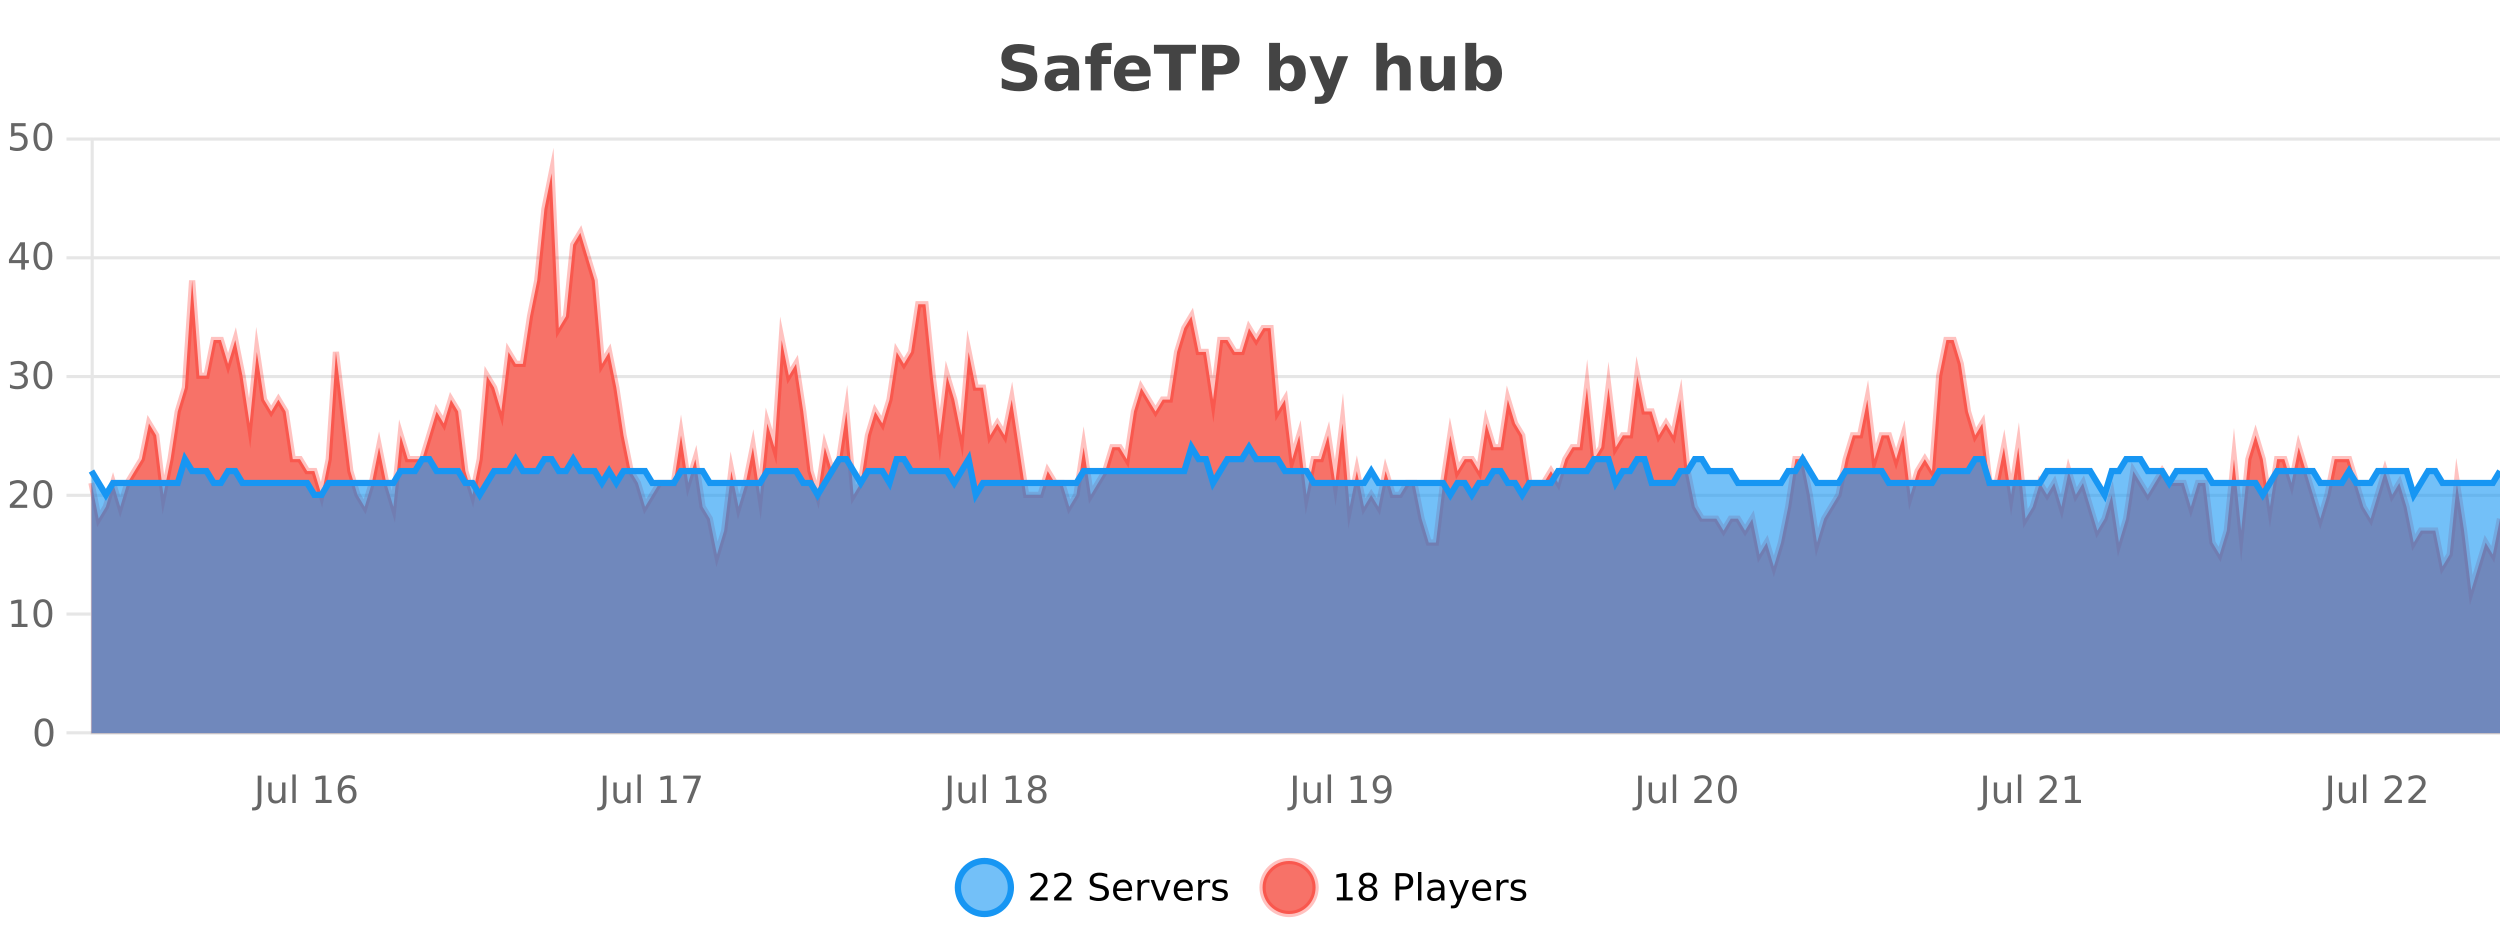
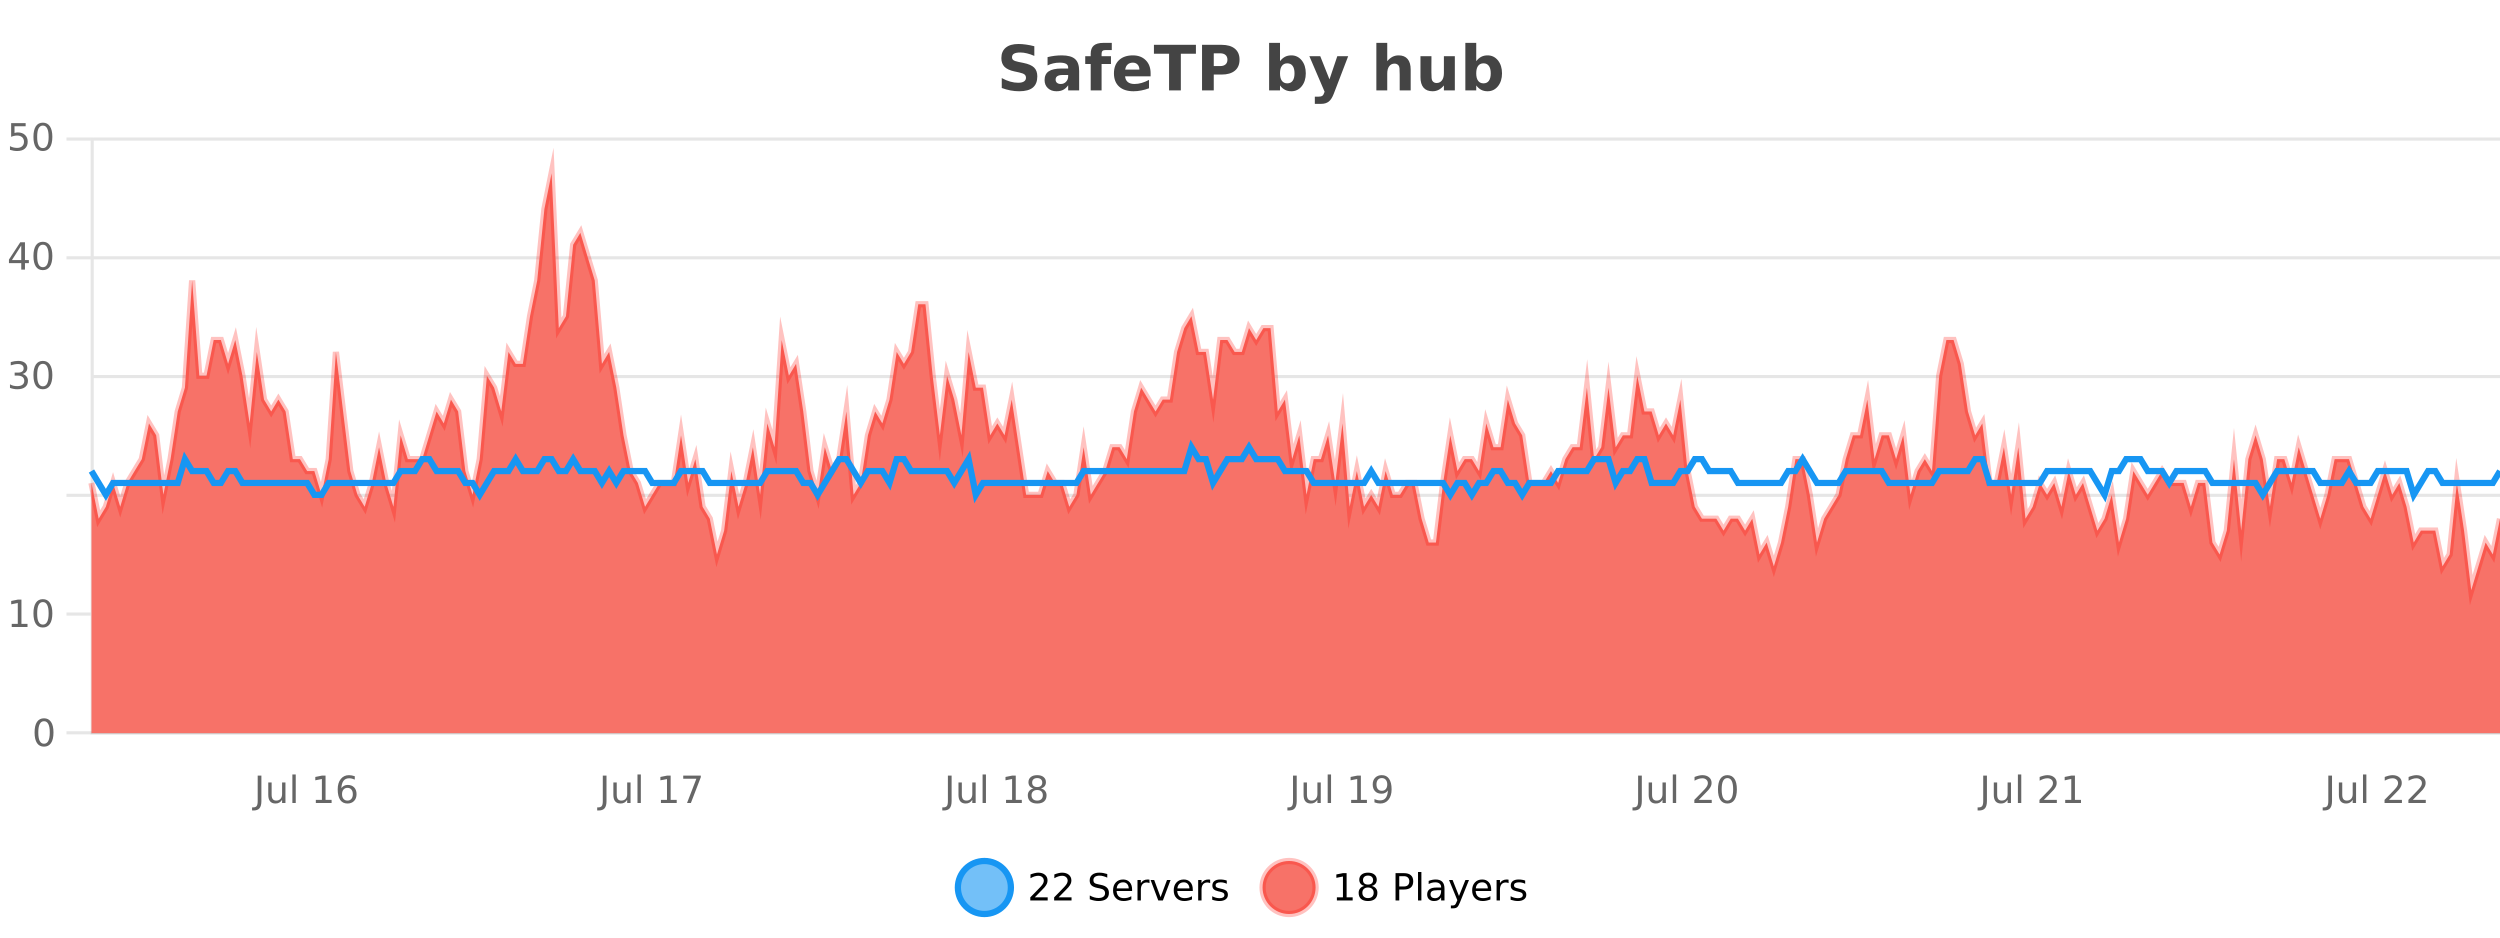
<svg xmlns="http://www.w3.org/2000/svg" width="800pt" height="300pt" viewBox="0 0 800 300" version="1.1">
  <defs>
    <clipPath id="clip1">
      <path d="M 278 263 L 352 263 L 352 300 L 278 300 Z M 278 263 " />
    </clipPath>
    <clipPath id="clip2">
      <path d="M 375 263 L 450 263 L 450 300 L 375 300 Z M 375 263 " />
    </clipPath>
    <clipPath id="clip3">
      <path d="M 29.27 55 L 800 55 L 800 234.602 L 29.27 234.602 Z M 29.27 55 " />
    </clipPath>
    <clipPath id="clip4">
      <path d="M 28.27 43 L 800 43 L 800 218 L 28.27 218 Z M 28.27 43 " />
    </clipPath>
    <clipPath id="clip5">
      <path d="M 29.27 143 L 800 143 L 800 234.602 L 29.27 234.602 Z M 29.27 143 " />
    </clipPath>
    <clipPath id="clip6">
      <path d="M 28.27 114 L 800 114 L 800 187 L 28.27 187 Z M 28.27 114 " />
    </clipPath>
  </defs>
  <g id="surface3707296">
    <rect x="0" y="0" width="800" height="300" style="fill:rgb(100%,100%,100%);fill-opacity:1;stroke:none;" />
    <path style="fill:none;stroke-width:1;stroke-linecap:butt;stroke-linejoin:miter;stroke:rgb(0%,0%,0%);stroke-opacity:0.098;stroke-miterlimit:10;" d="M 30 234.5 L 800 234.5 " />
    <path style="fill:none;stroke-width:1;stroke-linecap:butt;stroke-linejoin:miter;stroke:rgb(0%,0%,0%);stroke-opacity:0.098;stroke-miterlimit:10;" d="M 21.27 234.5 L 29 234.5 " />
    <path style="fill:none;stroke-width:1;stroke-linecap:butt;stroke-linejoin:miter;stroke:rgb(0%,0%,0%);stroke-opacity:0.098;stroke-miterlimit:10;" d="M 30 196.5 L 800 196.5 " />
    <path style="fill:none;stroke-width:1;stroke-linecap:butt;stroke-linejoin:miter;stroke:rgb(0%,0%,0%);stroke-opacity:0.098;stroke-miterlimit:10;" d="M 21.27 196.5 L 29 196.5 " />
    <path style="fill:none;stroke-width:1;stroke-linecap:butt;stroke-linejoin:miter;stroke:rgb(0%,0%,0%);stroke-opacity:0.098;stroke-miterlimit:10;" d="M 30 158.5 L 800 158.5 " />
    <path style="fill:none;stroke-width:1;stroke-linecap:butt;stroke-linejoin:miter;stroke:rgb(0%,0%,0%);stroke-opacity:0.098;stroke-miterlimit:10;" d="M 21.27 158.5 L 29 158.5 " />
    <path style="fill:none;stroke-width:1;stroke-linecap:butt;stroke-linejoin:miter;stroke:rgb(0%,0%,0%);stroke-opacity:0.098;stroke-miterlimit:10;" d="M 30 120.5 L 800 120.5 " />
-     <path style="fill:none;stroke-width:1;stroke-linecap:butt;stroke-linejoin:miter;stroke:rgb(0%,0%,0%);stroke-opacity:0.098;stroke-miterlimit:10;" d="M 21.27 120.5 L 29 120.5 " />
    <path style="fill:none;stroke-width:1;stroke-linecap:butt;stroke-linejoin:miter;stroke:rgb(0%,0%,0%);stroke-opacity:0.098;stroke-miterlimit:10;" d="M 30 82.5 L 800 82.5 " />
    <path style="fill:none;stroke-width:1;stroke-linecap:butt;stroke-linejoin:miter;stroke:rgb(0%,0%,0%);stroke-opacity:0.098;stroke-miterlimit:10;" d="M 21.27 82.5 L 29 82.5 " />
    <path style="fill:none;stroke-width:1;stroke-linecap:butt;stroke-linejoin:miter;stroke:rgb(0%,0%,0%);stroke-opacity:0.098;stroke-miterlimit:10;" d="M 30 44.5 L 800 44.5 " />
    <path style="fill:none;stroke-width:1;stroke-linecap:butt;stroke-linejoin:miter;stroke:rgb(0%,0%,0%);stroke-opacity:0.098;stroke-miterlimit:10;" d="M 21.27 44.5 L 29 44.5 " />
    <path style=" stroke:none;fill-rule:nonzero;fill:rgb(9.02%,58.824%,95.294%);fill-opacity:0.6;" d="M 323.488 284 C 323.488 288.688 319.688 292.484 315.004 292.484 C 310.316 292.484 306.52 288.688 306.52 284 C 306.52 279.312 310.316 275.516 315.004 275.516 C 319.688 275.516 323.488 279.312 323.488 284 Z M 323.488 284 " />
    <g clip-path="url(#clip1)" clip-rule="nonzero">
      <path style="fill:none;stroke-width:2;stroke-linecap:butt;stroke-linejoin:miter;stroke:rgb(9.02%,58.824%,95.294%);stroke-opacity:1;stroke-miterlimit:10;" d="M 323.488 284 C 323.488 288.688 319.688 292.484 315.004 292.484 C 310.316 292.484 306.52 288.688 306.52 284 C 306.52 279.312 310.316 275.516 315.004 275.516 C 319.688 275.516 323.488 279.312 323.488 284 Z M 323.488 284 " />
    </g>
    <path style=" stroke:none;fill-rule:nonzero;fill:rgb(0%,0%,0%);fill-opacity:1;" d="M 331.117 287.156 L 335.258 287.156 L 335.258 288.156 L 329.695 288.156 L 329.695 287.156 C 330.141 286.699 330.75 286.078 331.523 285.297 C 332.305 284.508 332.793 283.996 332.992 283.766 C 333.375 283.352 333.641 282.996 333.789 282.703 C 333.945 282.402 334.023 282.109 334.023 281.828 C 334.023 281.359 333.855 280.98 333.523 280.688 C 333.199 280.398 332.777 280.25 332.258 280.25 C 331.883 280.25 331.484 280.312 331.07 280.438 C 330.664 280.562 330.227 280.762 329.758 281.031 L 329.758 279.828 C 330.234 279.641 330.68 279.5 331.086 279.406 C 331.5 279.305 331.883 279.25 332.227 279.25 C 333.133 279.25 333.855 279.48 334.398 279.938 C 334.938 280.387 335.211 280.992 335.211 281.75 C 335.211 282.105 335.141 282.445 335.008 282.766 C 334.871 283.09 334.625 283.469 334.273 283.906 C 334.168 284.023 333.855 284.352 333.336 284.891 C 332.812 285.434 332.074 286.188 331.117 287.156 Z M 338.75 287.156 L 342.891 287.156 L 342.891 288.156 L 337.328 288.156 L 337.328 287.156 C 337.773 286.699 338.383 286.078 339.156 285.297 C 339.938 284.508 340.426 283.996 340.625 283.766 C 341.008 283.352 341.273 282.996 341.422 282.703 C 341.578 282.402 341.656 282.109 341.656 281.828 C 341.656 281.359 341.488 280.98 341.156 280.688 C 340.832 280.398 340.41 280.25 339.891 280.25 C 339.516 280.25 339.117 280.312 338.703 280.438 C 338.297 280.562 337.859 280.762 337.391 281.031 L 337.391 279.828 C 337.867 279.641 338.312 279.5 338.719 279.406 C 339.133 279.305 339.516 279.25 339.859 279.25 C 340.766 279.25 341.488 279.48 342.031 279.938 C 342.57 280.387 342.844 280.992 342.844 281.75 C 342.844 282.105 342.773 282.445 342.641 282.766 C 342.504 283.09 342.258 283.469 341.906 283.906 C 341.801 284.023 341.488 284.352 340.969 284.891 C 340.445 285.434 339.707 286.188 338.75 287.156 Z M 354.324 279.688 L 354.324 280.844 C 353.875 280.637 353.449 280.48 353.043 280.375 C 352.645 280.262 352.266 280.203 351.902 280.203 C 351.254 280.203 350.754 280.328 350.402 280.578 C 350.059 280.828 349.887 281.188 349.887 281.656 C 349.887 282.043 350 282.336 350.23 282.531 C 350.457 282.73 350.902 282.887 351.559 283 L 352.262 283.156 C 353.145 283.324 353.797 283.621 354.215 284.047 C 354.641 284.465 354.855 285.027 354.855 285.734 C 354.855 286.59 354.566 287.234 353.996 287.672 C 353.434 288.109 352.598 288.328 351.496 288.328 C 351.09 288.328 350.652 288.281 350.184 288.188 C 349.715 288.094 349.23 287.953 348.73 287.766 L 348.73 286.547 C 349.207 286.82 349.676 287.023 350.137 287.156 C 350.605 287.293 351.059 287.359 351.496 287.359 C 352.172 287.359 352.691 287.23 353.059 286.969 C 353.434 286.699 353.621 286.32 353.621 285.828 C 353.621 285.402 353.484 285.07 353.215 284.828 C 352.953 284.578 352.52 284.398 351.918 284.281 L 351.199 284.141 C 350.312 283.965 349.672 283.688 349.277 283.312 C 348.891 282.938 348.699 282.418 348.699 281.75 C 348.699 280.969 348.969 280.359 349.512 279.922 C 350.051 279.477 350.801 279.25 351.762 279.25 C 352.176 279.25 352.594 279.289 353.012 279.359 C 353.438 279.434 353.875 279.543 354.324 279.688 Z M 362.27 284.609 L 362.27 285.125 L 357.301 285.125 C 357.352 285.875 357.574 286.445 357.973 286.828 C 358.379 287.215 358.934 287.406 359.645 287.406 C 360.059 287.406 360.461 287.359 360.848 287.266 C 361.242 287.164 361.633 287.008 362.02 286.797 L 362.02 287.828 C 361.621 287.984 361.223 288.105 360.816 288.188 C 360.41 288.281 359.996 288.328 359.582 288.328 C 358.539 288.328 357.711 288.027 357.098 287.422 C 356.48 286.809 356.176 285.98 356.176 284.938 C 356.176 283.867 356.465 283.016 357.051 282.391 C 357.633 281.758 358.414 281.438 359.395 281.438 C 360.277 281.438 360.977 281.727 361.488 282.297 C 362.008 282.859 362.27 283.633 362.27 284.609 Z M 361.191 284.281 C 361.18 283.699 361.012 283.23 360.691 282.875 C 360.367 282.523 359.941 282.344 359.41 282.344 C 358.805 282.344 358.32 282.516 357.957 282.859 C 357.602 283.203 357.398 283.684 357.348 284.297 Z M 367.84 282.594 C 367.715 282.531 367.578 282.484 367.434 282.453 C 367.297 282.414 367.141 282.391 366.965 282.391 C 366.359 282.391 365.891 282.59 365.559 282.984 C 365.234 283.383 365.074 283.953 365.074 284.703 L 365.074 288.156 L 363.996 288.156 L 363.996 281.594 L 365.074 281.594 L 365.074 282.609 C 365.301 282.215 365.598 281.922 365.965 281.734 C 366.328 281.539 366.77 281.438 367.293 281.438 C 367.363 281.438 367.441 281.445 367.527 281.453 C 367.621 281.465 367.719 281.48 367.824 281.5 Z M 368.195 281.594 L 369.336 281.594 L 371.383 287.094 L 373.445 281.594 L 374.586 281.594 L 372.117 288.156 L 370.648 288.156 Z M 381.688 284.609 L 381.688 285.125 L 376.719 285.125 C 376.77 285.875 376.992 286.445 377.391 286.828 C 377.797 287.215 378.352 287.406 379.062 287.406 C 379.477 287.406 379.879 287.359 380.266 287.266 C 380.66 287.164 381.051 287.008 381.438 286.797 L 381.438 287.828 C 381.039 287.984 380.641 288.105 380.234 288.188 C 379.828 288.281 379.414 288.328 379 288.328 C 377.957 288.328 377.129 288.027 376.516 287.422 C 375.898 286.809 375.594 285.98 375.594 284.938 C 375.594 283.867 375.883 283.016 376.469 282.391 C 377.051 281.758 377.832 281.438 378.812 281.438 C 379.695 281.438 380.395 281.727 380.906 282.297 C 381.426 282.859 381.688 283.633 381.688 284.609 Z M 380.609 284.281 C 380.598 283.699 380.43 283.23 380.109 282.875 C 379.785 282.523 379.359 282.344 378.828 282.344 C 378.223 282.344 377.738 282.516 377.375 282.859 C 377.02 283.203 376.816 283.684 376.766 284.297 Z M 387.258 282.594 C 387.133 282.531 386.996 282.484 386.852 282.453 C 386.715 282.414 386.559 282.391 386.383 282.391 C 385.777 282.391 385.309 282.59 384.977 282.984 C 384.652 283.383 384.492 283.953 384.492 284.703 L 384.492 288.156 L 383.414 288.156 L 383.414 281.594 L 384.492 281.594 L 384.492 282.609 C 384.719 282.215 385.016 281.922 385.383 281.734 C 385.746 281.539 386.188 281.438 386.711 281.438 C 386.781 281.438 386.859 281.445 386.945 281.453 C 387.039 281.465 387.137 281.48 387.242 281.5 Z M 392.566 281.781 L 392.566 282.812 C 392.262 282.656 391.945 282.543 391.613 282.469 C 391.289 282.387 390.949 282.344 390.598 282.344 C 390.066 282.344 389.664 282.43 389.395 282.594 C 389.121 282.75 388.988 282.996 388.988 283.328 C 388.988 283.578 389.082 283.777 389.27 283.922 C 389.465 284.059 389.855 284.188 390.441 284.312 L 390.801 284.406 C 391.57 284.562 392.117 284.793 392.441 285.094 C 392.762 285.398 392.926 285.812 392.926 286.344 C 392.926 286.961 392.68 287.445 392.191 287.797 C 391.711 288.152 391.051 288.328 390.207 288.328 C 389.852 288.328 389.48 288.289 389.098 288.219 C 388.723 288.156 388.324 288.059 387.91 287.922 L 387.91 286.797 C 388.305 287.008 388.695 287.164 389.082 287.266 C 389.465 287.371 389.852 287.422 390.238 287.422 C 390.738 287.422 391.121 287.34 391.395 287.172 C 391.676 286.996 391.816 286.746 391.816 286.422 C 391.816 286.133 391.715 285.906 391.52 285.75 C 391.32 285.594 390.887 285.445 390.223 285.297 L 389.848 285.219 C 389.18 285.074 388.695 284.855 388.395 284.562 C 388.102 284.273 387.957 283.875 387.957 283.375 C 387.957 282.75 388.176 282.273 388.613 281.938 C 389.051 281.605 389.668 281.438 390.473 281.438 C 390.867 281.438 391.242 281.469 391.598 281.531 C 391.949 281.586 392.273 281.668 392.566 281.781 Z M 325.004 277.016 " />
    <path style=" stroke:none;fill-rule:nonzero;fill:rgb(96.863%,44.706%,40.784%);fill-opacity:1;" d="M 420.988 284 C 420.988 288.688 417.191 292.484 412.504 292.484 C 407.82 292.484 404.02 288.688 404.02 284 C 404.02 279.312 407.82 275.516 412.504 275.516 C 417.191 275.516 420.988 279.312 420.988 284 Z M 420.988 284 " />
    <g clip-path="url(#clip2)" clip-rule="nonzero">
      <path style="fill:none;stroke-width:2;stroke-linecap:butt;stroke-linejoin:miter;stroke:rgb(100%,4.706%,0%);stroke-opacity:0.247;stroke-miterlimit:10;" d="M 420.988 284 C 420.988 288.688 417.191 292.484 412.504 292.484 C 407.82 292.484 404.02 288.688 404.02 284 C 404.02 279.312 407.82 275.516 412.504 275.516 C 417.191 275.516 420.988 279.312 420.988 284 Z M 420.988 284 " />
    </g>
    <path style=" stroke:none;fill-rule:nonzero;fill:rgb(0%,0%,0%);fill-opacity:1;" d="M 427.805 287.156 L 429.742 287.156 L 429.742 280.484 L 427.633 280.906 L 427.633 279.828 L 429.727 279.406 L 430.914 279.406 L 430.914 287.156 L 432.852 287.156 L 432.852 288.156 L 427.805 288.156 Z M 437.766 284 C 437.203 284 436.758 284.152 436.438 284.453 C 436.113 284.758 435.953 285.168 435.953 285.688 C 435.953 286.219 436.113 286.637 436.438 286.938 C 436.758 287.242 437.203 287.391 437.766 287.391 C 438.328 287.391 438.77 287.242 439.094 286.938 C 439.414 286.637 439.578 286.219 439.578 285.688 C 439.578 285.168 439.414 284.758 439.094 284.453 C 438.781 284.152 438.336 284 437.766 284 Z M 436.578 283.5 C 436.078 283.375 435.68 283.141 435.391 282.797 C 435.109 282.445 434.969 282.016 434.969 281.516 C 434.969 280.82 435.219 280.266 435.719 279.859 C 436.219 279.453 436.898 279.25 437.766 279.25 C 438.641 279.25 439.32 279.453 439.812 279.859 C 440.312 280.266 440.562 280.82 440.562 281.516 C 440.562 282.016 440.422 282.445 440.141 282.797 C 439.859 283.141 439.461 283.375 438.953 283.5 C 439.523 283.637 439.969 283.898 440.281 284.281 C 440.602 284.668 440.766 285.137 440.766 285.688 C 440.766 286.543 440.504 287.199 439.984 287.656 C 439.473 288.105 438.734 288.328 437.766 288.328 C 436.805 288.328 436.066 288.105 435.547 287.656 C 435.023 287.199 434.766 286.543 434.766 285.688 C 434.766 285.137 434.926 284.668 435.25 284.281 C 435.57 283.898 436.016 283.637 436.578 283.5 Z M 436.156 281.625 C 436.156 282.086 436.297 282.438 436.578 282.688 C 436.859 282.938 437.254 283.062 437.766 283.062 C 438.273 283.062 438.672 282.938 438.953 282.688 C 439.242 282.438 439.391 282.086 439.391 281.625 C 439.391 281.18 439.242 280.828 438.953 280.578 C 438.672 280.32 438.273 280.188 437.766 280.188 C 437.254 280.188 436.859 280.32 436.578 280.578 C 436.297 280.828 436.156 281.18 436.156 281.625 Z M 447.762 280.375 L 447.762 283.672 L 449.246 283.672 C 449.797 283.672 450.223 283.531 450.527 283.25 C 450.828 282.961 450.98 282.547 450.98 282.016 C 450.98 281.496 450.828 281.094 450.527 280.812 C 450.223 280.523 449.797 280.375 449.246 280.375 Z M 446.574 279.406 L 449.246 279.406 C 450.234 279.406 450.98 279.633 451.48 280.078 C 451.98 280.516 452.23 281.164 452.23 282.016 C 452.23 282.883 451.98 283.539 451.48 283.984 C 450.98 284.422 450.234 284.641 449.246 284.641 L 447.762 284.641 L 447.762 288.156 L 446.574 288.156 Z M 453.766 279.031 L 454.844 279.031 L 454.844 288.156 L 453.766 288.156 Z M 460.082 284.859 C 459.215 284.859 458.613 284.961 458.27 285.156 C 457.934 285.355 457.77 285.695 457.77 286.172 C 457.77 286.559 457.895 286.867 458.145 287.094 C 458.402 287.312 458.746 287.422 459.176 287.422 C 459.777 287.422 460.258 287.215 460.613 286.797 C 460.977 286.371 461.16 285.805 461.16 285.094 L 461.16 284.859 Z M 462.238 284.406 L 462.238 288.156 L 461.16 288.156 L 461.16 287.156 C 460.91 287.555 460.602 287.852 460.238 288.047 C 459.871 288.234 459.426 288.328 458.895 288.328 C 458.215 288.328 457.68 288.141 457.285 287.766 C 456.887 287.383 456.691 286.875 456.691 286.25 C 456.691 285.512 456.934 284.953 457.426 284.578 C 457.926 284.203 458.664 284.016 459.645 284.016 L 461.16 284.016 L 461.16 283.906 C 461.16 283.406 460.992 283.023 460.66 282.75 C 460.336 282.48 459.883 282.344 459.301 282.344 C 458.926 282.344 458.555 282.391 458.191 282.484 C 457.836 282.578 457.496 282.715 457.176 282.891 L 457.176 281.891 C 457.57 281.734 457.949 281.621 458.316 281.547 C 458.691 281.477 459.055 281.438 459.41 281.438 C 460.355 281.438 461.066 281.684 461.535 282.172 C 462.004 282.664 462.238 283.406 462.238 284.406 Z M 467.188 288.766 C 466.883 289.547 466.586 290.055 466.297 290.297 C 466.004 290.535 465.617 290.656 465.141 290.656 L 464.281 290.656 L 464.281 289.75 L 464.906 289.75 C 465.207 289.75 465.438 289.676 465.594 289.531 C 465.758 289.395 465.941 289.066 466.141 288.547 L 466.344 288.047 L 463.688 281.594 L 464.828 281.594 L 466.875 286.719 L 468.938 281.594 L 470.078 281.594 Z M 477.18 284.609 L 477.18 285.125 L 472.211 285.125 C 472.262 285.875 472.484 286.445 472.883 286.828 C 473.289 287.215 473.844 287.406 474.555 287.406 C 474.969 287.406 475.371 287.359 475.758 287.266 C 476.152 287.164 476.543 287.008 476.93 286.797 L 476.93 287.828 C 476.531 287.984 476.133 288.105 475.727 288.188 C 475.32 288.281 474.906 288.328 474.492 288.328 C 473.449 288.328 472.621 288.027 472.008 287.422 C 471.391 286.809 471.086 285.98 471.086 284.938 C 471.086 283.867 471.375 283.016 471.961 282.391 C 472.543 281.758 473.324 281.438 474.305 281.438 C 475.188 281.438 475.887 281.727 476.398 282.297 C 476.918 282.859 477.18 283.633 477.18 284.609 Z M 476.102 284.281 C 476.09 283.699 475.922 283.23 475.602 282.875 C 475.277 282.523 474.852 282.344 474.32 282.344 C 473.715 282.344 473.23 282.516 472.867 282.859 C 472.512 283.203 472.309 283.684 472.258 284.297 Z M 482.75 282.594 C 482.625 282.531 482.488 282.484 482.344 282.453 C 482.207 282.414 482.051 282.391 481.875 282.391 C 481.27 282.391 480.801 282.59 480.469 282.984 C 480.145 283.383 479.984 283.953 479.984 284.703 L 479.984 288.156 L 478.906 288.156 L 478.906 281.594 L 479.984 281.594 L 479.984 282.609 C 480.211 282.215 480.508 281.922 480.875 281.734 C 481.238 281.539 481.68 281.438 482.203 281.438 C 482.273 281.438 482.352 281.445 482.438 281.453 C 482.531 281.465 482.629 281.48 482.734 281.5 Z M 488.055 281.781 L 488.055 282.812 C 487.75 282.656 487.434 282.543 487.102 282.469 C 486.777 282.387 486.438 282.344 486.086 282.344 C 485.555 282.344 485.152 282.43 484.883 282.594 C 484.609 282.75 484.477 282.996 484.477 283.328 C 484.477 283.578 484.57 283.777 484.758 283.922 C 484.953 284.059 485.344 284.188 485.93 284.312 L 486.289 284.406 C 487.059 284.562 487.605 284.793 487.93 285.094 C 488.25 285.398 488.414 285.812 488.414 286.344 C 488.414 286.961 488.168 287.445 487.68 287.797 C 487.199 288.152 486.539 288.328 485.695 288.328 C 485.34 288.328 484.969 288.289 484.586 288.219 C 484.211 288.156 483.812 288.059 483.398 287.922 L 483.398 286.797 C 483.793 287.008 484.184 287.164 484.57 287.266 C 484.953 287.371 485.34 287.422 485.727 287.422 C 486.227 287.422 486.609 287.34 486.883 287.172 C 487.164 286.996 487.305 286.746 487.305 286.422 C 487.305 286.133 487.203 285.906 487.008 285.75 C 486.809 285.594 486.375 285.445 485.711 285.297 L 485.336 285.219 C 484.668 285.074 484.184 284.855 483.883 284.562 C 483.59 284.273 483.445 283.875 483.445 283.375 C 483.445 282.75 483.664 282.273 484.102 281.938 C 484.539 281.605 485.156 281.438 485.961 281.438 C 486.355 281.438 486.73 281.469 487.086 281.531 C 487.438 281.586 487.762 281.668 488.055 281.781 Z M 422.504 277.016 " />
    <path style=" stroke:none;fill-rule:nonzero;fill:rgb(26.667%,26.667%,26.667%);fill-opacity:1;" d="M 330.984 14.797 L 330.984 17.891 C 330.18 17.527 329.398 17.258 328.641 17.078 C 327.879 16.891 327.16 16.797 326.484 16.797 C 325.586 16.797 324.922 16.922 324.484 17.172 C 324.055 17.422 323.844 17.809 323.844 18.328 C 323.844 18.715 323.988 19.016 324.281 19.234 C 324.57 19.453 325.098 19.641 325.859 19.797 L 327.453 20.125 C 329.078 20.449 330.227 20.945 330.906 21.609 C 331.594 22.277 331.938 23.219 331.938 24.438 C 331.938 26.043 331.457 27.242 330.5 28.031 C 329.551 28.812 328.098 29.203 326.141 29.203 C 325.211 29.203 324.281 29.113 323.344 28.938 C 322.414 28.762 321.488 28.5 320.562 28.156 L 320.562 24.984 C 321.488 25.484 322.383 25.859 323.25 26.109 C 324.125 26.359 324.969 26.484 325.781 26.484 C 326.602 26.484 327.227 26.352 327.656 26.078 C 328.094 25.797 328.312 25.402 328.312 24.891 C 328.312 24.445 328.16 24.094 327.859 23.844 C 327.566 23.594 326.977 23.371 326.094 23.172 L 324.641 22.859 C 323.18 22.547 322.113 22.055 321.438 21.375 C 320.77 20.688 320.438 19.762 320.438 18.594 C 320.438 17.148 320.906 16.031 321.844 15.25 C 322.781 14.469 324.129 14.078 325.891 14.078 C 326.691 14.078 327.516 14.141 328.359 14.266 C 329.203 14.383 330.078 14.559 330.984 14.797 Z M 339.984 24 C 339.254 24 338.707 24.125 338.344 24.375 C 337.977 24.617 337.797 24.98 337.797 25.469 C 337.797 25.906 337.941 26.25 338.234 26.5 C 338.535 26.75 338.945 26.875 339.469 26.875 C 340.125 26.875 340.676 26.641 341.125 26.172 C 341.582 25.703 341.812 25.117 341.812 24.406 L 341.812 24 Z M 345.328 22.688 L 345.328 28.922 L 341.812 28.922 L 341.812 27.297 C 341.344 27.965 340.812 28.449 340.219 28.75 C 339.633 29.051 338.922 29.203 338.078 29.203 C 336.953 29.203 336.035 28.875 335.328 28.219 C 334.617 27.555 334.266 26.695 334.266 25.641 C 334.266 24.359 334.703 23.422 335.578 22.828 C 336.461 22.227 337.852 21.922 339.75 21.922 L 341.812 21.922 L 341.812 21.641 C 341.812 21.09 341.594 20.688 341.156 20.438 C 340.719 20.18 340.035 20.047 339.109 20.047 C 338.359 20.047 337.66 20.125 337.016 20.281 C 336.367 20.43 335.77 20.648 335.219 20.938 L 335.219 18.281 C 335.969 18.094 336.719 17.953 337.469 17.859 C 338.227 17.766 338.988 17.719 339.75 17.719 C 341.719 17.719 343.141 18.109 344.016 18.891 C 344.891 19.664 345.328 20.93 345.328 22.688 Z M 355.773 13.719 L 355.773 16.016 L 353.836 16.016 C 353.344 16.016 353 16.109 352.805 16.297 C 352.605 16.477 352.508 16.781 352.508 17.219 L 352.508 17.984 L 355.508 17.984 L 355.508 20.484 L 352.508 20.484 L 352.508 28.922 L 349.023 28.922 L 349.023 20.484 L 347.273 20.484 L 347.273 17.984 L 349.023 17.984 L 349.023 17.219 C 349.023 16.031 349.352 15.152 350.008 14.578 C 350.672 14.008 351.703 13.719 353.102 13.719 Z M 368.195 23.422 L 368.195 24.422 L 360.023 24.422 C 360.105 25.246 360.402 25.859 360.914 26.266 C 361.422 26.672 362.133 26.875 363.039 26.875 C 363.777 26.875 364.531 26.766 365.305 26.547 C 366.074 26.328 366.867 26 367.68 25.562 L 367.68 28.25 C 366.855 28.562 366.027 28.797 365.195 28.953 C 364.371 29.117 363.547 29.203 362.727 29.203 C 360.746 29.203 359.203 28.703 358.102 27.703 C 357.008 26.695 356.461 25.281 356.461 23.469 C 356.461 21.68 356.996 20.273 358.07 19.25 C 359.152 18.23 360.637 17.719 362.523 17.719 C 364.242 17.719 365.617 18.242 366.648 19.281 C 367.68 20.312 368.195 21.695 368.195 23.422 Z M 364.602 22.266 C 364.602 21.602 364.406 21.062 364.023 20.656 C 363.637 20.25 363.133 20.047 362.508 20.047 C 361.828 20.047 361.277 20.242 360.852 20.625 C 360.434 21 360.172 21.547 360.07 22.266 Z M 369.258 14.344 L 382.695 14.344 L 382.695 17.188 L 377.867 17.188 L 377.867 28.922 L 374.102 28.922 L 374.102 17.188 L 369.258 17.188 Z M 384.652 14.344 L 390.887 14.344 C 392.738 14.344 394.16 14.758 395.152 15.578 C 396.152 16.402 396.652 17.574 396.652 19.094 C 396.652 20.625 396.152 21.805 395.152 22.625 C 394.16 23.449 392.738 23.859 390.887 23.859 L 388.402 23.859 L 388.402 28.922 L 384.652 28.922 Z M 388.402 17.062 L 388.402 21.141 L 390.48 21.141 C 391.207 21.141 391.77 20.965 392.168 20.609 C 392.574 20.258 392.777 19.75 392.777 19.094 C 392.777 18.449 392.574 17.949 392.168 17.594 C 391.77 17.242 391.207 17.062 390.48 17.062 Z M 411.93 26.672 C 412.68 26.672 413.25 26.402 413.648 25.859 C 414.043 25.309 414.242 24.512 414.242 23.469 C 414.242 22.43 414.043 21.637 413.648 21.094 C 413.25 20.543 412.68 20.266 411.93 20.266 C 411.18 20.266 410.602 20.543 410.195 21.094 C 409.797 21.637 409.602 22.43 409.602 23.469 C 409.602 24.5 409.797 25.293 410.195 25.844 C 410.602 26.398 411.18 26.672 411.93 26.672 Z M 409.602 19.578 C 410.09 18.945 410.625 18.477 411.211 18.172 C 411.793 17.871 412.465 17.719 413.227 17.719 C 414.578 17.719 415.688 18.258 416.555 19.328 C 417.418 20.402 417.852 21.781 417.852 23.469 C 417.852 25.148 417.418 26.523 416.555 27.594 C 415.688 28.668 414.578 29.203 413.227 29.203 C 412.465 29.203 411.793 29.051 411.211 28.75 C 410.625 28.449 410.09 27.98 409.602 27.344 L 409.602 28.922 L 406.117 28.922 L 406.117 13.719 L 409.602 13.719 Z M 418.996 17.984 L 422.48 17.984 L 425.434 25.406 L 427.934 17.984 L 431.418 17.984 L 426.824 29.953 C 426.363 31.172 425.824 32.02 425.199 32.5 C 424.582 32.988 423.777 33.234 422.777 33.234 L 420.746 33.234 L 420.746 30.938 L 421.84 30.938 C 422.434 30.938 422.863 30.844 423.137 30.656 C 423.406 30.469 423.613 30.129 423.762 29.641 L 423.871 29.344 Z M 451.418 22.266 L 451.418 28.922 L 447.902 28.922 L 447.902 23.844 C 447.902 22.887 447.879 22.23 447.84 21.875 C 447.797 21.512 447.723 21.246 447.621 21.078 C 447.484 20.852 447.297 20.672 447.059 20.547 C 446.828 20.422 446.562 20.359 446.262 20.359 C 445.531 20.359 444.957 20.641 444.543 21.203 C 444.125 21.766 443.918 22.547 443.918 23.547 L 443.918 28.922 L 440.434 28.922 L 440.434 13.719 L 443.918 13.719 L 443.918 19.578 C 444.449 18.945 445.012 18.477 445.605 18.172 C 446.199 17.871 446.848 17.719 447.559 17.719 C 448.828 17.719 449.785 18.109 450.434 18.891 C 451.09 19.664 451.418 20.789 451.418 22.266 Z M 454.547 24.656 L 454.547 17.984 L 458.062 17.984 L 458.062 19.078 C 458.062 19.672 458.055 20.418 458.047 21.312 C 458.047 22.211 458.047 22.805 458.047 23.094 C 458.047 23.98 458.066 24.617 458.109 25 C 458.16 25.387 458.238 25.668 458.344 25.844 C 458.488 26.074 458.676 26.25 458.906 26.375 C 459.133 26.5 459.398 26.562 459.703 26.562 C 460.43 26.562 461.004 26.281 461.422 25.719 C 461.836 25.156 462.047 24.383 462.047 23.391 L 462.047 17.984 L 465.547 17.984 L 465.547 28.922 L 462.047 28.922 L 462.047 27.344 C 461.516 27.98 460.953 28.449 460.359 28.75 C 459.773 29.051 459.129 29.203 458.422 29.203 C 457.16 29.203 456.195 28.82 455.531 28.047 C 454.875 27.266 454.547 26.137 454.547 24.656 Z M 474.723 26.672 C 475.473 26.672 476.043 26.402 476.441 25.859 C 476.836 25.309 477.035 24.512 477.035 23.469 C 477.035 22.43 476.836 21.637 476.441 21.094 C 476.043 20.543 475.473 20.266 474.723 20.266 C 473.973 20.266 473.395 20.543 472.988 21.094 C 472.59 21.637 472.395 22.43 472.395 23.469 C 472.395 24.5 472.59 25.293 472.988 25.844 C 473.395 26.398 473.973 26.672 474.723 26.672 Z M 472.395 19.578 C 472.883 18.945 473.418 18.477 474.004 18.172 C 474.586 17.871 475.258 17.719 476.02 17.719 C 477.371 17.719 478.48 18.258 479.348 19.328 C 480.211 20.402 480.645 21.781 480.645 23.469 C 480.645 25.148 480.211 26.523 479.348 27.594 C 478.48 28.668 477.371 29.203 476.02 29.203 C 475.258 29.203 474.586 29.051 474.004 28.75 C 473.418 28.449 472.883 27.98 472.395 27.344 L 472.395 28.922 L 468.91 28.922 L 468.91 13.719 L 472.395 13.719 Z M 319 10.359 " />
    <path style="fill:none;stroke-width:1;stroke-linecap:butt;stroke-linejoin:miter;stroke:rgb(0%,0%,0%);stroke-opacity:0.098;stroke-miterlimit:10;" d="M 29 234.5 L 801 234.5 " />
    <path style=" stroke:none;fill-rule:nonzero;fill:rgb(40%,40%,40%);fill-opacity:1;" d="M 82.461 248.203 L 83.648 248.203 L 83.648 256.344 C 83.648 257.395 83.445 258.16 83.039 258.641 C 82.641 259.117 82 259.359 81.117 259.359 L 80.664 259.359 L 80.664 258.359 L 81.039 258.359 C 81.559 258.359 81.922 258.211 82.133 257.922 C 82.352 257.629 82.461 257.102 82.461 256.344 Z M 85.844 254.359 L 85.844 250.391 L 86.922 250.391 L 86.922 254.328 C 86.922 254.945 87.039 255.406 87.281 255.719 C 87.531 256.031 87.895 256.188 88.375 256.188 C 88.957 256.188 89.414 256.008 89.75 255.641 C 90.094 255.266 90.266 254.758 90.266 254.109 L 90.266 250.391 L 91.344 250.391 L 91.344 256.953 L 90.266 256.953 L 90.266 255.938 C 90.004 256.344 89.703 256.648 89.359 256.844 C 89.016 257.031 88.613 257.125 88.156 257.125 C 87.395 257.125 86.816 256.891 86.422 256.422 C 86.035 255.953 85.844 255.266 85.844 254.359 Z M 88.562 250.234 Z M 93.559 247.828 L 94.637 247.828 L 94.637 256.953 L 93.559 256.953 Z M 101.066 255.953 L 103.004 255.953 L 103.004 249.281 L 100.895 249.703 L 100.895 248.625 L 102.988 248.203 L 104.176 248.203 L 104.176 255.953 L 106.113 255.953 L 106.113 256.953 L 101.066 256.953 Z M 111.188 252.109 C 110.656 252.109 110.234 252.293 109.922 252.656 C 109.609 253.023 109.453 253.516 109.453 254.141 C 109.453 254.777 109.609 255.277 109.922 255.641 C 110.234 256.008 110.656 256.188 111.188 256.188 C 111.719 256.188 112.133 256.008 112.438 255.641 C 112.75 255.277 112.906 254.777 112.906 254.141 C 112.906 253.516 112.75 253.023 112.438 252.656 C 112.133 252.293 111.719 252.109 111.188 252.109 Z M 113.531 248.391 L 113.531 249.469 C 113.227 249.336 112.926 249.23 112.625 249.156 C 112.32 249.086 112.023 249.047 111.734 249.047 C 110.953 249.047 110.352 249.312 109.938 249.844 C 109.531 250.367 109.297 251.156 109.234 252.219 C 109.461 251.887 109.75 251.633 110.094 251.453 C 110.445 251.266 110.832 251.172 111.25 251.172 C 112.125 251.172 112.816 251.438 113.328 251.969 C 113.836 252.5 114.094 253.227 114.094 254.141 C 114.094 255.047 113.828 255.773 113.297 256.312 C 112.766 256.855 112.062 257.125 111.188 257.125 C 110.164 257.125 109.391 256.742 108.859 255.969 C 108.328 255.188 108.062 254.062 108.062 252.594 C 108.062 251.211 108.391 250.105 109.047 249.281 C 109.703 248.461 110.582 248.047 111.688 248.047 C 111.977 248.047 112.273 248.078 112.578 248.141 C 112.879 248.195 113.195 248.277 113.531 248.391 Z M 81.289 245.816 " />
    <path style=" stroke:none;fill-rule:nonzero;fill:rgb(40%,40%,40%);fill-opacity:1;" d="M 192.895 248.203 L 194.082 248.203 L 194.082 256.344 C 194.082 257.395 193.879 258.16 193.473 258.641 C 193.074 259.117 192.434 259.359 191.551 259.359 L 191.098 259.359 L 191.098 258.359 L 191.473 258.359 C 191.992 258.359 192.355 258.211 192.566 257.922 C 192.785 257.629 192.895 257.102 192.895 256.344 Z M 196.277 254.359 L 196.277 250.391 L 197.355 250.391 L 197.355 254.328 C 197.355 254.945 197.473 255.406 197.715 255.719 C 197.965 256.031 198.328 256.188 198.809 256.188 C 199.391 256.188 199.848 256.008 200.184 255.641 C 200.527 255.266 200.699 254.758 200.699 254.109 L 200.699 250.391 L 201.777 250.391 L 201.777 256.953 L 200.699 256.953 L 200.699 255.938 C 200.438 256.344 200.137 256.648 199.793 256.844 C 199.449 257.031 199.047 257.125 198.59 257.125 C 197.828 257.125 197.25 256.891 196.855 256.422 C 196.469 255.953 196.277 255.266 196.277 254.359 Z M 198.996 250.234 Z M 203.992 247.828 L 205.07 247.828 L 205.07 256.953 L 203.992 256.953 Z M 211.5 255.953 L 213.438 255.953 L 213.438 249.281 L 211.328 249.703 L 211.328 248.625 L 213.422 248.203 L 214.609 248.203 L 214.609 255.953 L 216.547 255.953 L 216.547 256.953 L 211.5 256.953 Z M 218.633 248.203 L 224.258 248.203 L 224.258 248.703 L 221.086 256.953 L 219.852 256.953 L 222.836 249.203 L 218.633 249.203 Z M 191.723 245.816 " />
    <path style=" stroke:none;fill-rule:nonzero;fill:rgb(40%,40%,40%);fill-opacity:1;" d="M 303.328 248.203 L 304.516 248.203 L 304.516 256.344 C 304.516 257.395 304.312 258.16 303.906 258.641 C 303.508 259.117 302.867 259.359 301.984 259.359 L 301.531 259.359 L 301.531 258.359 L 301.906 258.359 C 302.426 258.359 302.789 258.211 303 257.922 C 303.219 257.629 303.328 257.102 303.328 256.344 Z M 306.711 254.359 L 306.711 250.391 L 307.789 250.391 L 307.789 254.328 C 307.789 254.945 307.906 255.406 308.148 255.719 C 308.398 256.031 308.762 256.188 309.242 256.188 C 309.824 256.188 310.281 256.008 310.617 255.641 C 310.961 255.266 311.133 254.758 311.133 254.109 L 311.133 250.391 L 312.211 250.391 L 312.211 256.953 L 311.133 256.953 L 311.133 255.938 C 310.871 256.344 310.57 256.648 310.227 256.844 C 309.883 257.031 309.48 257.125 309.023 257.125 C 308.262 257.125 307.684 256.891 307.289 256.422 C 306.902 255.953 306.711 255.266 306.711 254.359 Z M 309.43 250.234 Z M 314.426 247.828 L 315.504 247.828 L 315.504 256.953 L 314.426 256.953 Z M 321.934 255.953 L 323.871 255.953 L 323.871 249.281 L 321.762 249.703 L 321.762 248.625 L 323.855 248.203 L 325.043 248.203 L 325.043 255.953 L 326.98 255.953 L 326.98 256.953 L 321.934 256.953 Z M 331.898 252.797 C 331.336 252.797 330.891 252.949 330.57 253.25 C 330.246 253.555 330.086 253.965 330.086 254.484 C 330.086 255.016 330.246 255.434 330.57 255.734 C 330.891 256.039 331.336 256.188 331.898 256.188 C 332.461 256.188 332.902 256.039 333.227 255.734 C 333.547 255.434 333.711 255.016 333.711 254.484 C 333.711 253.965 333.547 253.555 333.227 253.25 C 332.914 252.949 332.469 252.797 331.898 252.797 Z M 330.711 252.297 C 330.211 252.172 329.812 251.938 329.523 251.594 C 329.242 251.242 329.102 250.812 329.102 250.312 C 329.102 249.617 329.352 249.062 329.852 248.656 C 330.352 248.25 331.031 248.047 331.898 248.047 C 332.773 248.047 333.453 248.25 333.945 248.656 C 334.445 249.062 334.695 249.617 334.695 250.312 C 334.695 250.812 334.555 251.242 334.273 251.594 C 333.992 251.938 333.594 252.172 333.086 252.297 C 333.656 252.434 334.102 252.695 334.414 253.078 C 334.734 253.465 334.898 253.934 334.898 254.484 C 334.898 255.34 334.637 255.996 334.117 256.453 C 333.605 256.902 332.867 257.125 331.898 257.125 C 330.938 257.125 330.199 256.902 329.68 256.453 C 329.156 255.996 328.898 255.34 328.898 254.484 C 328.898 253.934 329.059 253.465 329.383 253.078 C 329.703 252.695 330.148 252.434 330.711 252.297 Z M 330.289 250.422 C 330.289 250.883 330.43 251.234 330.711 251.484 C 330.992 251.734 331.387 251.859 331.898 251.859 C 332.406 251.859 332.805 251.734 333.086 251.484 C 333.375 251.234 333.523 250.883 333.523 250.422 C 333.523 249.977 333.375 249.625 333.086 249.375 C 332.805 249.117 332.406 248.984 331.898 248.984 C 331.387 248.984 330.992 249.117 330.711 249.375 C 330.43 249.625 330.289 249.977 330.289 250.422 Z M 302.156 245.816 " />
    <path style=" stroke:none;fill-rule:nonzero;fill:rgb(40%,40%,40%);fill-opacity:1;" d="M 413.762 248.203 L 414.949 248.203 L 414.949 256.344 C 414.949 257.395 414.746 258.16 414.34 258.641 C 413.941 259.117 413.301 259.359 412.418 259.359 L 411.965 259.359 L 411.965 258.359 L 412.34 258.359 C 412.859 258.359 413.223 258.211 413.434 257.922 C 413.652 257.629 413.762 257.102 413.762 256.344 Z M 417.145 254.359 L 417.145 250.391 L 418.223 250.391 L 418.223 254.328 C 418.223 254.945 418.34 255.406 418.582 255.719 C 418.832 256.031 419.195 256.188 419.676 256.188 C 420.258 256.188 420.715 256.008 421.051 255.641 C 421.395 255.266 421.566 254.758 421.566 254.109 L 421.566 250.391 L 422.645 250.391 L 422.645 256.953 L 421.566 256.953 L 421.566 255.938 C 421.305 256.344 421.004 256.648 420.66 256.844 C 420.316 257.031 419.914 257.125 419.457 257.125 C 418.695 257.125 418.117 256.891 417.723 256.422 C 417.336 255.953 417.145 255.266 417.145 254.359 Z M 419.863 250.234 Z M 424.859 247.828 L 425.938 247.828 L 425.938 256.953 L 424.859 256.953 Z M 432.367 255.953 L 434.305 255.953 L 434.305 249.281 L 432.195 249.703 L 432.195 248.625 L 434.289 248.203 L 435.477 248.203 L 435.477 255.953 L 437.414 255.953 L 437.414 256.953 L 432.367 256.953 Z M 439.828 256.766 L 439.828 255.688 C 440.129 255.836 440.43 255.945 440.734 256.016 C 441.035 256.09 441.336 256.125 441.641 256.125 C 442.422 256.125 443.016 255.867 443.422 255.344 C 443.836 254.812 444.07 254.012 444.125 252.938 C 443.906 253.281 443.617 253.543 443.266 253.719 C 442.922 253.898 442.535 253.984 442.109 253.984 C 441.234 253.984 440.539 253.727 440.031 253.203 C 439.52 252.672 439.266 251.945 439.266 251.016 C 439.266 250.121 439.531 249.402 440.062 248.859 C 440.594 248.32 441.301 248.047 442.188 248.047 C 443.195 248.047 443.969 248.438 444.5 249.219 C 445.039 249.992 445.312 251.117 445.312 252.594 C 445.312 253.969 444.984 255.07 444.328 255.891 C 443.672 256.715 442.789 257.125 441.688 257.125 C 441.383 257.125 441.082 257.094 440.781 257.031 C 440.477 256.977 440.16 256.891 439.828 256.766 Z M 442.188 253.062 C 442.719 253.062 443.141 252.883 443.453 252.516 C 443.766 252.152 443.922 251.652 443.922 251.016 C 443.922 250.391 443.766 249.898 443.453 249.531 C 443.141 249.168 442.719 248.984 442.188 248.984 C 441.656 248.984 441.234 249.168 440.922 249.531 C 440.617 249.898 440.469 250.391 440.469 251.016 C 440.469 251.652 440.617 252.152 440.922 252.516 C 441.234 252.883 441.656 253.062 442.188 253.062 Z M 412.59 245.816 " />
    <path style=" stroke:none;fill-rule:nonzero;fill:rgb(40%,40%,40%);fill-opacity:1;" d="M 524.195 248.203 L 525.383 248.203 L 525.383 256.344 C 525.383 257.395 525.18 258.16 524.773 258.641 C 524.375 259.117 523.734 259.359 522.852 259.359 L 522.398 259.359 L 522.398 258.359 L 522.773 258.359 C 523.293 258.359 523.656 258.211 523.867 257.922 C 524.086 257.629 524.195 257.102 524.195 256.344 Z M 527.578 254.359 L 527.578 250.391 L 528.656 250.391 L 528.656 254.328 C 528.656 254.945 528.773 255.406 529.016 255.719 C 529.266 256.031 529.629 256.188 530.109 256.188 C 530.691 256.188 531.148 256.008 531.484 255.641 C 531.828 255.266 532 254.758 532 254.109 L 532 250.391 L 533.078 250.391 L 533.078 256.953 L 532 256.953 L 532 255.938 C 531.738 256.344 531.438 256.648 531.094 256.844 C 530.75 257.031 530.348 257.125 529.891 257.125 C 529.129 257.125 528.551 256.891 528.156 256.422 C 527.77 255.953 527.578 255.266 527.578 254.359 Z M 530.297 250.234 Z M 535.293 247.828 L 536.371 247.828 L 536.371 256.953 L 535.293 256.953 Z M 543.613 255.953 L 547.754 255.953 L 547.754 256.953 L 542.191 256.953 L 542.191 255.953 C 542.637 255.496 543.246 254.875 544.02 254.094 C 544.801 253.305 545.289 252.793 545.488 252.562 C 545.871 252.148 546.137 251.793 546.285 251.5 C 546.441 251.199 546.52 250.906 546.52 250.625 C 546.52 250.156 546.352 249.777 546.02 249.484 C 545.695 249.195 545.273 249.047 544.754 249.047 C 544.379 249.047 543.98 249.109 543.566 249.234 C 543.16 249.359 542.723 249.559 542.254 249.828 L 542.254 248.625 C 542.73 248.438 543.176 248.297 543.582 248.203 C 543.996 248.102 544.379 248.047 544.723 248.047 C 545.629 248.047 546.352 248.277 546.895 248.734 C 547.434 249.184 547.707 249.789 547.707 250.547 C 547.707 250.902 547.637 251.242 547.504 251.562 C 547.367 251.887 547.121 252.266 546.77 252.703 C 546.664 252.82 546.352 253.148 545.832 253.688 C 545.309 254.23 544.57 254.984 543.613 255.953 Z M 552.766 248.984 C 552.16 248.984 551.703 249.289 551.391 249.891 C 551.086 250.484 550.938 251.387 550.938 252.594 C 550.938 253.793 551.086 254.695 551.391 255.297 C 551.703 255.891 552.16 256.188 552.766 256.188 C 553.379 256.188 553.836 255.891 554.141 255.297 C 554.453 254.695 554.609 253.793 554.609 252.594 C 554.609 251.387 554.453 250.484 554.141 249.891 C 553.836 249.289 553.379 248.984 552.766 248.984 Z M 552.766 248.047 C 553.742 248.047 554.492 248.438 555.016 249.219 C 555.535 249.992 555.797 251.117 555.797 252.594 C 555.797 254.062 555.535 255.188 555.016 255.969 C 554.492 256.742 553.742 257.125 552.766 257.125 C 551.785 257.125 551.035 256.742 550.516 255.969 C 550.004 255.188 549.75 254.062 549.75 252.594 C 549.75 251.117 550.004 249.992 550.516 249.219 C 551.035 248.438 551.785 248.047 552.766 248.047 Z M 523.023 245.816 " />
    <path style=" stroke:none;fill-rule:nonzero;fill:rgb(40%,40%,40%);fill-opacity:1;" d="M 634.629 248.203 L 635.816 248.203 L 635.816 256.344 C 635.816 257.395 635.613 258.16 635.207 258.641 C 634.809 259.117 634.168 259.359 633.285 259.359 L 632.832 259.359 L 632.832 258.359 L 633.207 258.359 C 633.727 258.359 634.09 258.211 634.301 257.922 C 634.52 257.629 634.629 257.102 634.629 256.344 Z M 638.012 254.359 L 638.012 250.391 L 639.09 250.391 L 639.09 254.328 C 639.09 254.945 639.207 255.406 639.449 255.719 C 639.699 256.031 640.062 256.188 640.543 256.188 C 641.125 256.188 641.582 256.008 641.918 255.641 C 642.262 255.266 642.434 254.758 642.434 254.109 L 642.434 250.391 L 643.512 250.391 L 643.512 256.953 L 642.434 256.953 L 642.434 255.938 C 642.172 256.344 641.871 256.648 641.527 256.844 C 641.184 257.031 640.781 257.125 640.324 257.125 C 639.562 257.125 638.984 256.891 638.59 256.422 C 638.203 255.953 638.012 255.266 638.012 254.359 Z M 640.73 250.234 Z M 645.727 247.828 L 646.805 247.828 L 646.805 256.953 L 645.727 256.953 Z M 654.047 255.953 L 658.188 255.953 L 658.188 256.953 L 652.625 256.953 L 652.625 255.953 C 653.07 255.496 653.68 254.875 654.453 254.094 C 655.234 253.305 655.723 252.793 655.922 252.562 C 656.305 252.148 656.57 251.793 656.719 251.5 C 656.875 251.199 656.953 250.906 656.953 250.625 C 656.953 250.156 656.785 249.777 656.453 249.484 C 656.129 249.195 655.707 249.047 655.188 249.047 C 654.812 249.047 654.414 249.109 654 249.234 C 653.594 249.359 653.156 249.559 652.688 249.828 L 652.688 248.625 C 653.164 248.438 653.609 248.297 654.016 248.203 C 654.43 248.102 654.812 248.047 655.156 248.047 C 656.062 248.047 656.785 248.277 657.328 248.734 C 657.867 249.184 658.141 249.789 658.141 250.547 C 658.141 250.902 658.07 251.242 657.938 251.562 C 657.801 251.887 657.555 252.266 657.203 252.703 C 657.098 252.82 656.785 253.148 656.266 253.688 C 655.742 254.23 655.004 254.984 654.047 255.953 Z M 660.867 255.953 L 662.805 255.953 L 662.805 249.281 L 660.695 249.703 L 660.695 248.625 L 662.789 248.203 L 663.977 248.203 L 663.977 255.953 L 665.914 255.953 L 665.914 256.953 L 660.867 256.953 Z M 633.457 245.816 " />
    <path style=" stroke:none;fill-rule:nonzero;fill:rgb(40%,40%,40%);fill-opacity:1;" d="M 745.059 248.203 L 746.246 248.203 L 746.246 256.344 C 746.246 257.395 746.043 258.16 745.637 258.641 C 745.238 259.117 744.598 259.359 743.715 259.359 L 743.262 259.359 L 743.262 258.359 L 743.637 258.359 C 744.156 258.359 744.52 258.211 744.73 257.922 C 744.949 257.629 745.059 257.102 745.059 256.344 Z M 748.441 254.359 L 748.441 250.391 L 749.52 250.391 L 749.52 254.328 C 749.52 254.945 749.637 255.406 749.879 255.719 C 750.129 256.031 750.492 256.188 750.973 256.188 C 751.555 256.188 752.012 256.008 752.348 255.641 C 752.691 255.266 752.863 254.758 752.863 254.109 L 752.863 250.391 L 753.941 250.391 L 753.941 256.953 L 752.863 256.953 L 752.863 255.938 C 752.602 256.344 752.301 256.648 751.957 256.844 C 751.613 257.031 751.211 257.125 750.754 257.125 C 749.992 257.125 749.414 256.891 749.02 256.422 C 748.633 255.953 748.441 255.266 748.441 254.359 Z M 751.16 250.234 Z M 756.156 247.828 L 757.234 247.828 L 757.234 256.953 L 756.156 256.953 Z M 764.477 255.953 L 768.617 255.953 L 768.617 256.953 L 763.055 256.953 L 763.055 255.953 C 763.5 255.496 764.109 254.875 764.883 254.094 C 765.664 253.305 766.152 252.793 766.352 252.562 C 766.734 252.148 767 251.793 767.148 251.5 C 767.305 251.199 767.383 250.906 767.383 250.625 C 767.383 250.156 767.215 249.777 766.883 249.484 C 766.559 249.195 766.137 249.047 765.617 249.047 C 765.242 249.047 764.844 249.109 764.43 249.234 C 764.023 249.359 763.586 249.559 763.117 249.828 L 763.117 248.625 C 763.594 248.438 764.039 248.297 764.445 248.203 C 764.859 248.102 765.242 248.047 765.586 248.047 C 766.492 248.047 767.215 248.277 767.758 248.734 C 768.297 249.184 768.57 249.789 768.57 250.547 C 768.57 250.902 768.5 251.242 768.367 251.562 C 768.23 251.887 767.984 252.266 767.633 252.703 C 767.527 252.82 767.215 253.148 766.695 253.688 C 766.172 254.23 765.434 254.984 764.477 255.953 Z M 772.109 255.953 L 776.25 255.953 L 776.25 256.953 L 770.688 256.953 L 770.688 255.953 C 771.133 255.496 771.742 254.875 772.516 254.094 C 773.297 253.305 773.785 252.793 773.984 252.562 C 774.367 252.148 774.633 251.793 774.781 251.5 C 774.938 251.199 775.016 250.906 775.016 250.625 C 775.016 250.156 774.848 249.777 774.516 249.484 C 774.191 249.195 773.77 249.047 773.25 249.047 C 772.875 249.047 772.477 249.109 772.062 249.234 C 771.656 249.359 771.219 249.559 770.75 249.828 L 770.75 248.625 C 771.227 248.438 771.672 248.297 772.078 248.203 C 772.492 248.102 772.875 248.047 773.219 248.047 C 774.125 248.047 774.848 248.277 775.391 248.734 C 775.93 249.184 776.203 249.789 776.203 250.547 C 776.203 250.902 776.133 251.242 776 251.562 C 775.863 251.887 775.617 252.266 775.266 252.703 C 775.16 252.82 774.848 253.148 774.328 253.688 C 773.805 254.23 773.066 254.984 772.109 255.953 Z M 743.887 245.816 " />
    <path style="fill:none;stroke-width:1;stroke-linecap:butt;stroke-linejoin:miter;stroke:rgb(0%,0%,0%);stroke-opacity:0.098;stroke-miterlimit:10;" d="M 29.5 44 L 29.5 235 " />
    <path style=" stroke:none;fill-rule:nonzero;fill:rgb(40%,40%,40%);fill-opacity:1;" d="M 14.082 230.789 C 13.477 230.789 13.02 231.094 12.707 231.695 C 12.402 232.289 12.254 233.191 12.254 234.398 C 12.254 235.598 12.402 236.5 12.707 237.102 C 13.02 237.695 13.477 237.992 14.082 237.992 C 14.695 237.992 15.152 237.695 15.457 237.102 C 15.77 236.5 15.926 235.598 15.926 234.398 C 15.926 233.191 15.77 232.289 15.457 231.695 C 15.152 231.094 14.695 230.789 14.082 230.789 Z M 14.082 229.852 C 15.059 229.852 15.809 230.242 16.332 231.023 C 16.852 231.797 17.113 232.922 17.113 234.398 C 17.113 235.867 16.852 236.992 16.332 237.773 C 15.809 238.547 15.059 238.93 14.082 238.93 C 13.102 238.93 12.352 238.547 11.832 237.773 C 11.32 236.992 11.066 235.867 11.066 234.398 C 11.066 232.922 11.32 231.797 11.832 231.023 C 12.352 230.242 13.102 229.852 14.082 229.852 Z M 10.27 227.617 " />
    <path style=" stroke:none;fill-rule:nonzero;fill:rgb(40%,40%,40%);fill-opacity:1;" d="M 3.754 199.633 L 5.691 199.633 L 5.691 192.961 L 3.582 193.383 L 3.582 192.305 L 5.676 191.883 L 6.863 191.883 L 6.863 199.633 L 8.801 199.633 L 8.801 200.633 L 3.754 200.633 Z M 13.719 192.664 C 13.113 192.664 12.656 192.969 12.344 193.57 C 12.039 194.164 11.891 195.066 11.891 196.273 C 11.891 197.473 12.039 198.375 12.344 198.977 C 12.656 199.57 13.113 199.867 13.719 199.867 C 14.332 199.867 14.789 199.57 15.094 198.977 C 15.406 198.375 15.562 197.473 15.562 196.273 C 15.562 195.066 15.406 194.164 15.094 193.57 C 14.789 192.969 14.332 192.664 13.719 192.664 Z M 13.719 191.727 C 14.695 191.727 15.445 192.117 15.969 192.898 C 16.488 193.672 16.75 194.797 16.75 196.273 C 16.75 197.742 16.488 198.867 15.969 199.648 C 15.445 200.422 14.695 200.805 13.719 200.805 C 12.738 200.805 11.988 200.422 11.469 199.648 C 10.957 198.867 10.703 197.742 10.703 196.273 C 10.703 194.797 10.957 193.672 11.469 192.898 C 11.988 192.117 12.738 191.727 13.719 191.727 Z M 2.27 189.496 " />
-     <path style=" stroke:none;fill-rule:nonzero;fill:rgb(40%,40%,40%);fill-opacity:1;" d="M 4.566 161.516 L 8.707 161.516 L 8.707 162.516 L 3.145 162.516 L 3.145 161.516 C 3.59 161.059 4.199 160.438 4.973 159.656 C 5.754 158.867 6.242 158.355 6.441 158.125 C 6.824 157.711 7.09 157.355 7.238 157.062 C 7.395 156.762 7.473 156.469 7.473 156.188 C 7.473 155.719 7.305 155.34 6.973 155.047 C 6.648 154.758 6.227 154.609 5.707 154.609 C 5.332 154.609 4.934 154.672 4.52 154.797 C 4.113 154.922 3.676 155.121 3.207 155.391 L 3.207 154.188 C 3.684 154 4.129 153.859 4.535 153.766 C 4.949 153.664 5.332 153.609 5.676 153.609 C 6.582 153.609 7.305 153.84 7.848 154.297 C 8.387 154.746 8.66 155.352 8.66 156.109 C 8.66 156.465 8.59 156.805 8.457 157.125 C 8.32 157.449 8.074 157.828 7.723 158.266 C 7.617 158.383 7.305 158.711 6.785 159.25 C 6.262 159.793 5.523 160.547 4.566 161.516 Z M 13.719 154.547 C 13.113 154.547 12.656 154.852 12.344 155.453 C 12.039 156.047 11.891 156.949 11.891 158.156 C 11.891 159.355 12.039 160.258 12.344 160.859 C 12.656 161.453 13.113 161.75 13.719 161.75 C 14.332 161.75 14.789 161.453 15.094 160.859 C 15.406 160.258 15.562 159.355 15.562 158.156 C 15.562 156.949 15.406 156.047 15.094 155.453 C 14.789 154.852 14.332 154.547 13.719 154.547 Z M 13.719 153.609 C 14.695 153.609 15.445 154 15.969 154.781 C 16.488 155.555 16.75 156.68 16.75 158.156 C 16.75 159.625 16.488 160.75 15.969 161.531 C 15.445 162.305 14.695 162.688 13.719 162.688 C 12.738 162.688 11.988 162.305 11.469 161.531 C 10.957 160.75 10.703 159.625 10.703 158.156 C 10.703 156.68 10.957 155.555 11.469 154.781 C 11.988 154 12.738 153.609 13.719 153.609 Z M 2.27 151.375 " />
    <path style=" stroke:none;fill-rule:nonzero;fill:rgb(40%,40%,40%);fill-opacity:1;" d="M 7.145 119.672 C 7.707 119.797 8.145 120.055 8.457 120.438 C 8.777 120.812 8.941 121.281 8.941 121.844 C 8.941 122.711 8.645 123.383 8.051 123.859 C 7.457 124.328 6.613 124.562 5.52 124.562 C 5.152 124.562 4.773 124.523 4.379 124.453 C 3.992 124.383 3.598 124.273 3.191 124.125 L 3.191 122.984 C 3.512 123.172 3.867 123.32 4.254 123.422 C 4.648 123.516 5.059 123.562 5.488 123.562 C 6.227 123.562 6.789 123.418 7.176 123.125 C 7.57 122.836 7.77 122.406 7.77 121.844 C 7.77 121.336 7.586 120.934 7.223 120.641 C 6.855 120.352 6.355 120.203 5.723 120.203 L 4.691 120.203 L 4.691 119.234 L 5.77 119.234 C 6.34 119.234 6.785 119.121 7.098 118.891 C 7.41 118.652 7.566 118.312 7.566 117.875 C 7.566 117.43 7.402 117.086 7.082 116.844 C 6.77 116.605 6.316 116.484 5.723 116.484 C 5.387 116.484 5.035 116.523 4.66 116.594 C 4.293 116.656 3.887 116.762 3.441 116.906 L 3.441 115.859 C 3.898 115.734 4.32 115.641 4.707 115.578 C 5.102 115.516 5.473 115.484 5.816 115.484 C 6.723 115.484 7.434 115.688 7.957 116.094 C 8.477 116.5 8.738 117.055 8.738 117.75 C 8.738 118.242 8.598 118.652 8.316 118.984 C 8.043 119.32 7.652 119.547 7.145 119.672 Z M 13.719 116.422 C 13.113 116.422 12.656 116.727 12.344 117.328 C 12.039 117.922 11.891 118.824 11.891 120.031 C 11.891 121.23 12.039 122.133 12.344 122.734 C 12.656 123.328 13.113 123.625 13.719 123.625 C 14.332 123.625 14.789 123.328 15.094 122.734 C 15.406 122.133 15.562 121.23 15.562 120.031 C 15.562 118.824 15.406 117.922 15.094 117.328 C 14.789 116.727 14.332 116.422 13.719 116.422 Z M 13.719 115.484 C 14.695 115.484 15.445 115.875 15.969 116.656 C 16.488 117.43 16.75 118.555 16.75 120.031 C 16.75 121.5 16.488 122.625 15.969 123.406 C 15.445 124.18 14.695 124.562 13.719 124.562 C 12.738 124.562 11.988 124.18 11.469 123.406 C 10.957 122.625 10.703 121.5 10.703 120.031 C 10.703 118.555 10.957 117.43 11.469 116.656 C 11.988 115.875 12.738 115.484 13.719 115.484 Z M 2.27 113.254 " />
    <path style=" stroke:none;fill-rule:nonzero;fill:rgb(40%,40%,40%);fill-opacity:1;" d="M 6.801 78.555 L 3.816 83.227 L 6.801 83.227 Z M 6.488 77.523 L 7.988 77.523 L 7.988 83.227 L 9.238 83.227 L 9.238 84.211 L 7.988 84.211 L 7.988 86.273 L 6.801 86.273 L 6.801 84.211 L 2.863 84.211 L 2.863 83.07 Z M 13.719 78.305 C 13.113 78.305 12.656 78.609 12.344 79.211 C 12.039 79.805 11.891 80.707 11.891 81.914 C 11.891 83.113 12.039 84.016 12.344 84.617 C 12.656 85.211 13.113 85.508 13.719 85.508 C 14.332 85.508 14.789 85.211 15.094 84.617 C 15.406 84.016 15.562 83.113 15.562 81.914 C 15.562 80.707 15.406 79.805 15.094 79.211 C 14.789 78.609 14.332 78.305 13.719 78.305 Z M 13.719 77.367 C 14.695 77.367 15.445 77.758 15.969 78.539 C 16.488 79.312 16.75 80.438 16.75 81.914 C 16.75 83.383 16.488 84.508 15.969 85.289 C 15.445 86.062 14.695 86.445 13.719 86.445 C 12.738 86.445 11.988 86.062 11.469 85.289 C 10.957 84.508 10.703 83.383 10.703 81.914 C 10.703 80.438 10.957 79.312 11.469 78.539 C 11.988 77.758 12.738 77.367 13.719 77.367 Z M 2.27 75.137 " />
    <path style=" stroke:none;fill-rule:nonzero;fill:rgb(40%,40%,40%);fill-opacity:1;" d="M 3.566 39.406 L 8.207 39.406 L 8.207 40.406 L 4.645 40.406 L 4.645 42.547 C 4.82 42.484 4.992 42.445 5.16 42.422 C 5.336 42.391 5.508 42.375 5.676 42.375 C 6.652 42.375 7.43 42.648 8.004 43.188 C 8.574 43.719 8.863 44.438 8.863 45.344 C 8.863 46.293 8.566 47.027 7.973 47.547 C 7.387 48.07 6.566 48.328 5.504 48.328 C 5.129 48.328 4.746 48.297 4.363 48.234 C 3.988 48.172 3.598 48.078 3.191 47.953 L 3.191 46.766 C 3.543 46.953 3.91 47.094 4.285 47.188 C 4.66 47.281 5.055 47.328 5.473 47.328 C 6.148 47.328 6.684 47.152 7.082 46.797 C 7.477 46.445 7.676 45.961 7.676 45.344 C 7.676 44.742 7.477 44.262 7.082 43.906 C 6.684 43.555 6.148 43.375 5.473 43.375 C 5.16 43.375 4.84 43.414 4.52 43.484 C 4.207 43.547 3.887 43.652 3.566 43.797 Z M 13.719 40.188 C 13.113 40.188 12.656 40.492 12.344 41.094 C 12.039 41.688 11.891 42.59 11.891 43.797 C 11.891 44.996 12.039 45.898 12.344 46.5 C 12.656 47.094 13.113 47.391 13.719 47.391 C 14.332 47.391 14.789 47.094 15.094 46.5 C 15.406 45.898 15.562 44.996 15.562 43.797 C 15.562 42.59 15.406 41.688 15.094 41.094 C 14.789 40.492 14.332 40.188 13.719 40.188 Z M 13.719 39.25 C 14.695 39.25 15.445 39.641 15.969 40.422 C 16.488 41.195 16.75 42.32 16.75 43.797 C 16.75 45.266 16.488 46.391 15.969 47.172 C 15.445 47.945 14.695 48.328 13.719 48.328 C 12.738 48.328 11.988 47.945 11.469 47.172 C 10.957 46.391 10.703 45.266 10.703 43.797 C 10.703 42.32 10.957 41.195 11.469 40.422 C 11.988 39.641 12.738 39.25 13.719 39.25 Z M 2.27 37.016 " />
    <g clip-path="url(#clip3)" clip-rule="nonzero">
      <path style=" stroke:none;fill-rule:nonzero;fill:rgb(96.863%,44.706%,40.784%);fill-opacity:1;" d="M 800 165.984 L 797.699 177.422 L 795.398 173.609 L 793.098 181.23 L 790.797 188.855 L 788.496 169.797 L 786.195 154.547 L 783.895 177.422 L 781.594 181.23 L 779.293 169.797 L 774.691 169.797 L 772.391 173.609 L 770.09 162.172 L 767.789 154.547 L 765.488 158.359 L 763.188 150.734 L 758.586 165.984 L 756.285 162.172 L 753.984 154.547 L 751.688 146.926 L 747.086 146.926 L 744.785 158.359 L 742.484 165.984 L 737.883 150.734 L 735.582 143.113 L 733.281 154.547 L 730.98 146.926 L 728.68 146.926 L 726.379 162.172 L 724.078 146.926 L 721.777 139.301 L 719.477 146.926 L 717.176 169.797 L 714.875 146.926 L 712.574 169.797 L 710.273 177.422 L 707.973 173.609 L 705.672 154.547 L 703.371 154.547 L 701.07 162.172 L 698.77 154.547 L 694.168 154.547 L 691.867 150.734 L 687.266 158.359 L 682.664 150.734 L 680.363 165.984 L 678.062 173.609 L 675.762 158.359 L 673.461 165.984 L 671.16 169.797 L 666.559 154.547 L 664.258 158.359 L 661.957 150.734 L 659.656 162.172 L 657.355 154.547 L 655.059 158.359 L 652.758 154.547 L 650.457 162.172 L 648.156 165.984 L 645.855 143.113 L 643.555 158.359 L 641.254 143.113 L 638.953 154.547 L 636.652 154.547 L 634.352 135.488 L 632.051 139.301 L 629.75 131.676 L 627.449 116.43 L 625.148 108.805 L 622.848 108.805 L 620.547 120.238 L 618.246 150.734 L 615.945 146.926 L 613.645 150.734 L 611.344 158.359 L 609.043 139.301 L 606.742 146.926 L 604.441 139.301 L 602.141 139.301 L 599.84 146.926 L 597.539 127.863 L 595.238 139.301 L 592.938 139.301 L 590.637 146.926 L 588.336 158.359 L 583.734 165.984 L 581.434 173.609 L 579.133 158.359 L 576.832 146.926 L 574.531 146.926 L 572.23 162.172 L 569.93 173.609 L 567.629 181.23 L 565.328 173.609 L 563.027 177.422 L 560.727 165.984 L 558.43 169.797 L 556.129 165.984 L 553.828 165.984 L 551.527 169.797 L 549.227 165.984 L 544.625 165.984 L 542.324 162.172 L 540.023 150.734 L 537.723 127.863 L 535.422 139.301 L 533.121 135.488 L 530.82 139.301 L 528.52 131.676 L 526.219 131.676 L 523.918 120.238 L 521.617 139.301 L 519.316 139.301 L 517.016 143.113 L 514.715 124.051 L 512.414 143.113 L 510.113 146.926 L 507.812 124.051 L 505.512 143.113 L 503.211 143.113 L 500.91 146.926 L 498.609 154.547 L 496.309 150.734 L 494.008 154.547 L 489.406 154.547 L 487.105 139.301 L 484.805 135.488 L 482.504 127.863 L 480.203 143.113 L 477.902 143.113 L 475.602 135.488 L 473.301 150.734 L 471 146.926 L 468.699 146.926 L 466.398 150.734 L 464.098 139.301 L 461.801 154.547 L 459.5 173.609 L 457.199 173.609 L 454.898 165.984 L 452.598 154.547 L 450.297 154.547 L 447.996 158.359 L 445.695 158.359 L 443.395 150.734 L 441.094 162.172 L 438.793 158.359 L 436.492 162.172 L 434.191 150.734 L 431.891 162.172 L 429.59 135.488 L 427.289 154.547 L 424.988 139.301 L 422.688 146.926 L 420.387 146.926 L 418.086 158.359 L 415.785 139.301 L 413.484 146.926 L 411.184 127.863 L 408.883 131.676 L 406.582 104.992 L 404.281 104.992 L 401.98 108.805 L 399.68 104.992 L 397.379 112.617 L 395.078 112.617 L 392.777 108.805 L 390.477 108.805 L 388.176 127.863 L 385.875 112.617 L 383.574 112.617 L 381.273 101.18 L 378.973 104.992 L 376.672 112.617 L 374.371 127.863 L 372.07 127.863 L 369.77 131.676 L 367.469 127.863 L 365.172 124.051 L 362.871 131.676 L 360.57 146.926 L 358.27 143.113 L 355.969 143.113 L 353.668 150.734 L 349.066 158.359 L 346.766 143.113 L 344.465 158.359 L 342.164 162.172 L 339.863 154.547 L 337.562 154.547 L 335.262 150.734 L 332.961 158.359 L 328.359 158.359 L 326.059 143.113 L 323.758 127.863 L 321.457 139.301 L 319.156 135.488 L 316.855 139.301 L 314.555 124.051 L 312.254 124.051 L 309.953 112.617 L 307.652 139.301 L 305.352 127.863 L 303.051 120.238 L 300.75 139.301 L 298.449 120.238 L 296.148 97.367 L 293.848 97.367 L 291.547 112.617 L 289.246 116.43 L 286.945 112.617 L 284.645 127.863 L 282.344 135.488 L 280.043 131.676 L 277.742 139.301 L 275.441 154.547 L 273.141 158.359 L 270.84 131.676 L 268.543 146.926 L 266.242 150.734 L 263.941 143.113 L 261.641 158.359 L 259.34 150.734 L 257.039 131.676 L 254.738 116.43 L 252.438 120.238 L 250.137 108.805 L 247.836 143.113 L 245.535 135.488 L 243.234 158.359 L 240.934 143.113 L 238.633 154.547 L 236.332 162.172 L 234.031 150.734 L 231.73 169.797 L 229.43 177.422 L 227.129 165.984 L 224.828 162.172 L 222.527 146.926 L 220.227 154.547 L 217.926 139.301 L 215.625 154.547 L 211.023 154.547 L 206.422 162.172 L 204.121 154.547 L 201.82 150.734 L 199.52 139.301 L 197.219 124.051 L 194.918 112.617 L 192.617 116.43 L 190.316 89.742 L 188.016 82.121 L 185.715 74.496 L 183.414 78.309 L 181.113 101.18 L 178.812 104.992 L 176.512 55.438 L 174.211 66.871 L 171.914 89.742 L 169.613 101.18 L 167.312 116.43 L 165.012 116.43 L 162.711 112.617 L 160.41 131.676 L 158.109 124.051 L 155.809 120.238 L 153.508 146.926 L 151.207 158.359 L 148.906 150.734 L 146.605 131.676 L 144.305 127.863 L 142.004 135.488 L 139.703 131.676 L 135.102 146.926 L 130.5 146.926 L 128.199 139.301 L 125.898 162.172 L 123.598 154.547 L 121.297 143.113 L 118.996 154.547 L 116.695 162.172 L 114.395 158.359 L 112.094 150.734 L 107.492 112.617 L 105.191 146.926 L 102.891 158.359 L 100.59 150.734 L 98.289 150.734 L 95.988 146.926 L 93.688 146.926 L 91.387 131.676 L 89.086 127.863 L 86.785 131.676 L 84.484 127.863 L 82.184 112.617 L 79.883 135.488 L 77.582 120.238 L 75.285 108.805 L 72.984 116.43 L 70.684 108.805 L 68.383 108.805 L 66.082 120.238 L 63.781 120.238 L 61.48 89.742 L 59.18 124.051 L 56.879 131.676 L 54.578 146.926 L 52.277 158.359 L 49.977 139.301 L 47.676 135.488 L 45.375 146.926 L 43.074 150.734 L 40.773 154.547 L 38.473 162.172 L 36.172 154.547 L 33.871 162.172 L 31.57 165.984 L 29.27 154.547 L 29.27 234.602 L 800 234.602 Z M 800 165.984 " />
    </g>
    <g clip-path="url(#clip4)" clip-rule="nonzero">
      <path style="fill:none;stroke-width:2;stroke-linecap:butt;stroke-linejoin:miter;stroke:rgb(100%,4.706%,0%);stroke-opacity:0.247;stroke-miterlimit:10;" d="M 800 165.984 L 797.699 177.422 L 795.398 173.609 L 793.098 181.23 L 790.797 188.855 L 788.496 169.797 L 786.195 154.547 L 783.895 177.422 L 781.594 181.23 L 779.293 169.797 L 774.691 169.797 L 772.391 173.609 L 770.09 162.172 L 767.789 154.547 L 765.488 158.359 L 763.188 150.734 L 758.586 165.984 L 756.285 162.172 L 753.984 154.547 L 751.688 146.926 L 747.086 146.926 L 744.785 158.359 L 742.484 165.984 L 737.883 150.734 L 735.582 143.113 L 733.281 154.547 L 730.98 146.926 L 728.68 146.926 L 726.379 162.172 L 724.078 146.926 L 721.777 139.301 L 719.477 146.926 L 717.176 169.797 L 714.875 146.926 L 712.574 169.797 L 710.273 177.422 L 707.973 173.609 L 705.672 154.547 L 703.371 154.547 L 701.07 162.172 L 698.77 154.547 L 694.168 154.547 L 691.867 150.734 L 687.266 158.359 L 682.664 150.734 L 680.363 165.984 L 678.062 173.609 L 675.762 158.359 L 673.461 165.984 L 671.16 169.797 L 666.559 154.547 L 664.258 158.359 L 661.957 150.734 L 659.656 162.172 L 657.355 154.547 L 655.059 158.359 L 652.758 154.547 L 650.457 162.172 L 648.156 165.984 L 645.855 143.113 L 643.555 158.359 L 641.254 143.113 L 638.953 154.547 L 636.652 154.547 L 634.352 135.488 L 632.051 139.301 L 629.75 131.676 L 627.449 116.43 L 625.148 108.805 L 622.848 108.805 L 620.547 120.238 L 618.246 150.734 L 615.945 146.926 L 613.645 150.734 L 611.344 158.359 L 609.043 139.301 L 606.742 146.926 L 604.441 139.301 L 602.141 139.301 L 599.84 146.926 L 597.539 127.863 L 595.238 139.301 L 592.938 139.301 L 590.637 146.926 L 588.336 158.359 L 583.734 165.984 L 581.434 173.609 L 579.133 158.359 L 576.832 146.926 L 574.531 146.926 L 572.23 162.172 L 569.93 173.609 L 567.629 181.23 L 565.328 173.609 L 563.027 177.422 L 560.727 165.984 L 558.43 169.797 L 556.129 165.984 L 553.828 165.984 L 551.527 169.797 L 549.227 165.984 L 544.625 165.984 L 542.324 162.172 L 540.023 150.734 L 537.723 127.863 L 535.422 139.301 L 533.121 135.488 L 530.82 139.301 L 528.52 131.676 L 526.219 131.676 L 523.918 120.238 L 521.617 139.301 L 519.316 139.301 L 517.016 143.113 L 514.715 124.051 L 512.414 143.113 L 510.113 146.926 L 507.812 124.051 L 505.512 143.113 L 503.211 143.113 L 500.91 146.926 L 498.609 154.547 L 496.309 150.734 L 494.008 154.547 L 489.406 154.547 L 487.105 139.301 L 484.805 135.488 L 482.504 127.863 L 480.203 143.113 L 477.902 143.113 L 475.602 135.488 L 473.301 150.734 L 471 146.926 L 468.699 146.926 L 466.398 150.734 L 464.098 139.301 L 461.801 154.547 L 459.5 173.609 L 457.199 173.609 L 454.898 165.984 L 452.598 154.547 L 450.297 154.547 L 447.996 158.359 L 445.695 158.359 L 443.395 150.734 L 441.094 162.172 L 438.793 158.359 L 436.492 162.172 L 434.191 150.734 L 431.891 162.172 L 429.59 135.488 L 427.289 154.547 L 424.988 139.301 L 422.688 146.926 L 420.387 146.926 L 418.086 158.359 L 415.785 139.301 L 413.484 146.926 L 411.184 127.863 L 408.883 131.676 L 406.582 104.992 L 404.281 104.992 L 401.98 108.805 L 399.68 104.992 L 397.379 112.617 L 395.078 112.617 L 392.777 108.805 L 390.477 108.805 L 388.176 127.863 L 385.875 112.617 L 383.574 112.617 L 381.273 101.18 L 378.973 104.992 L 376.672 112.617 L 374.371 127.863 L 372.07 127.863 L 369.77 131.676 L 367.469 127.863 L 365.172 124.051 L 362.871 131.676 L 360.57 146.926 L 358.27 143.113 L 355.969 143.113 L 353.668 150.734 L 349.066 158.359 L 346.766 143.113 L 344.465 158.359 L 342.164 162.172 L 339.863 154.547 L 337.562 154.547 L 335.262 150.734 L 332.961 158.359 L 328.359 158.359 L 326.059 143.113 L 323.758 127.863 L 321.457 139.301 L 319.156 135.488 L 316.855 139.301 L 314.555 124.051 L 312.254 124.051 L 309.953 112.617 L 307.652 139.301 L 305.352 127.863 L 303.051 120.238 L 300.75 139.301 L 298.449 120.238 L 296.148 97.367 L 293.848 97.367 L 291.547 112.617 L 289.246 116.43 L 286.945 112.617 L 284.645 127.863 L 282.344 135.488 L 280.043 131.676 L 277.742 139.301 L 275.441 154.547 L 273.141 158.359 L 270.84 131.676 L 268.543 146.926 L 266.242 150.734 L 263.941 143.113 L 261.641 158.359 L 259.34 150.734 L 257.039 131.676 L 254.738 116.43 L 252.438 120.238 L 250.137 108.805 L 247.836 143.113 L 245.535 135.488 L 243.234 158.359 L 240.934 143.113 L 238.633 154.547 L 236.332 162.172 L 234.031 150.734 L 231.73 169.797 L 229.43 177.422 L 227.129 165.984 L 224.828 162.172 L 222.527 146.926 L 220.227 154.547 L 217.926 139.301 L 215.625 154.547 L 211.023 154.547 L 206.422 162.172 L 204.121 154.547 L 201.82 150.734 L 199.52 139.301 L 197.219 124.051 L 194.918 112.617 L 192.617 116.43 L 190.316 89.742 L 188.016 82.121 L 185.715 74.496 L 183.414 78.309 L 181.113 101.18 L 178.812 104.992 L 176.512 55.438 L 174.211 66.871 L 171.914 89.742 L 169.613 101.18 L 167.312 116.43 L 165.012 116.43 L 162.711 112.617 L 160.41 131.676 L 158.109 124.051 L 155.809 120.238 L 153.508 146.926 L 151.207 158.359 L 148.906 150.734 L 146.605 131.676 L 144.305 127.863 L 142.004 135.488 L 139.703 131.676 L 135.102 146.926 L 130.5 146.926 L 128.199 139.301 L 125.898 162.172 L 123.598 154.547 L 121.297 143.113 L 118.996 154.547 L 116.695 162.172 L 114.395 158.359 L 112.094 150.734 L 107.492 112.617 L 105.191 146.926 L 102.891 158.359 L 100.59 150.734 L 98.289 150.734 L 95.988 146.926 L 93.688 146.926 L 91.387 131.676 L 89.086 127.863 L 86.785 131.676 L 84.484 127.863 L 82.184 112.617 L 79.883 135.488 L 77.582 120.238 L 75.285 108.805 L 72.984 116.43 L 70.684 108.805 L 68.383 108.805 L 66.082 120.238 L 63.781 120.238 L 61.48 89.742 L 59.18 124.051 L 56.879 131.676 L 54.578 146.926 L 52.277 158.359 L 49.977 139.301 L 47.676 135.488 L 45.375 146.926 L 43.074 150.734 L 40.773 154.547 L 38.473 162.172 L 36.172 154.547 L 33.871 162.172 L 31.57 165.984 L 29.27 154.547 " />
    </g>
    <g clip-path="url(#clip5)" clip-rule="nonzero">
-       <path style=" stroke:none;fill-rule:nonzero;fill:rgb(9.02%,58.824%,95.294%);fill-opacity:0.6;" d="M 800 150.734 L 797.699 154.547 L 781.594 154.547 L 779.293 150.734 L 776.992 150.734 L 772.391 158.359 L 770.09 150.734 L 760.887 150.734 L 758.586 154.547 L 753.984 154.547 L 751.688 150.734 L 749.387 154.547 L 742.484 154.547 L 740.184 150.734 L 728.68 150.734 L 724.078 158.359 L 721.777 154.547 L 707.973 154.547 L 705.672 150.734 L 696.469 150.734 L 694.168 154.547 L 691.867 150.734 L 687.266 150.734 L 684.965 146.926 L 680.363 146.926 L 678.062 150.734 L 675.762 150.734 L 673.461 158.359 L 668.859 150.734 L 655.059 150.734 L 652.758 154.547 L 636.652 154.547 L 634.352 146.926 L 632.051 146.926 L 629.75 150.734 L 620.547 150.734 L 618.246 154.547 L 604.441 154.547 L 602.141 150.734 L 590.637 150.734 L 588.336 154.547 L 581.434 154.547 L 579.133 150.734 L 576.832 146.926 L 574.531 150.734 L 572.23 150.734 L 569.93 154.547 L 556.129 154.547 L 553.828 150.734 L 546.926 150.734 L 544.625 146.926 L 542.324 146.926 L 540.023 150.734 L 537.723 150.734 L 535.422 154.547 L 528.52 154.547 L 526.219 146.926 L 523.918 146.926 L 521.617 150.734 L 519.316 150.734 L 517.016 154.547 L 514.715 146.926 L 510.113 146.926 L 507.812 150.734 L 498.609 150.734 L 496.309 154.547 L 489.406 154.547 L 487.105 158.359 L 484.805 154.547 L 482.504 154.547 L 480.203 150.734 L 477.902 150.734 L 475.602 154.547 L 473.301 154.547 L 471 158.359 L 468.699 154.547 L 466.398 154.547 L 464.098 158.359 L 461.801 154.547 L 441.094 154.547 L 438.793 150.734 L 436.492 154.547 L 420.387 154.547 L 418.086 150.734 L 411.184 150.734 L 408.883 146.926 L 401.98 146.926 L 399.68 143.113 L 397.379 146.926 L 392.777 146.926 L 390.477 150.734 L 388.176 154.547 L 385.875 146.926 L 383.574 146.926 L 381.273 143.113 L 378.973 150.734 L 346.766 150.734 L 344.465 154.547 L 314.555 154.547 L 312.254 158.359 L 309.953 146.926 L 307.652 150.734 L 305.352 154.547 L 303.051 150.734 L 291.547 150.734 L 289.246 146.926 L 286.945 146.926 L 284.645 154.547 L 282.344 150.734 L 277.742 150.734 L 275.441 154.547 L 273.141 150.734 L 270.84 146.926 L 268.543 146.926 L 266.242 150.734 L 261.641 158.359 L 259.34 154.547 L 257.039 154.547 L 254.738 150.734 L 245.535 150.734 L 243.234 154.547 L 227.129 154.547 L 224.828 150.734 L 217.926 150.734 L 215.625 154.547 L 208.723 154.547 L 206.422 150.734 L 199.52 150.734 L 197.219 154.547 L 194.918 150.734 L 192.617 154.547 L 190.316 150.734 L 185.715 150.734 L 183.414 146.926 L 181.113 150.734 L 178.812 150.734 L 176.512 146.926 L 174.211 146.926 L 171.914 150.734 L 167.312 150.734 L 165.012 146.926 L 162.711 150.734 L 158.109 150.734 L 153.508 158.359 L 151.207 154.547 L 148.906 154.547 L 146.605 150.734 L 139.703 150.734 L 137.402 146.926 L 135.102 146.926 L 132.801 150.734 L 128.199 150.734 L 125.898 154.547 L 105.191 154.547 L 102.891 158.359 L 100.59 158.359 L 98.289 154.547 L 77.582 154.547 L 75.285 150.734 L 72.984 150.734 L 70.684 154.547 L 68.383 154.547 L 66.082 150.734 L 61.48 150.734 L 59.18 146.926 L 56.879 154.547 L 36.172 154.547 L 33.871 158.359 L 29.27 150.734 L 29.27 234.602 L 800 234.602 Z M 800 150.734 " />
-     </g>
+       </g>
    <g clip-path="url(#clip6)" clip-rule="nonzero">
      <path style="fill:none;stroke-width:2;stroke-linecap:butt;stroke-linejoin:miter;stroke:rgb(9.02%,58.824%,95.294%);stroke-opacity:1;stroke-miterlimit:10;" d="M 800 150.734 L 797.699 154.547 L 781.594 154.547 L 779.293 150.734 L 776.992 150.734 L 772.391 158.359 L 770.09 150.734 L 760.887 150.734 L 758.586 154.547 L 753.984 154.547 L 751.688 150.734 L 749.387 154.547 L 742.484 154.547 L 740.184 150.734 L 728.68 150.734 L 724.078 158.359 L 721.777 154.547 L 707.973 154.547 L 705.672 150.734 L 696.469 150.734 L 694.168 154.547 L 691.867 150.734 L 687.266 150.734 L 684.965 146.926 L 680.363 146.926 L 678.062 150.734 L 675.762 150.734 L 673.461 158.359 L 668.859 150.734 L 655.059 150.734 L 652.758 154.547 L 636.652 154.547 L 634.352 146.926 L 632.051 146.926 L 629.75 150.734 L 620.547 150.734 L 618.246 154.547 L 604.441 154.547 L 602.141 150.734 L 590.637 150.734 L 588.336 154.547 L 581.434 154.547 L 579.133 150.734 L 576.832 146.926 L 574.531 150.734 L 572.23 150.734 L 569.93 154.547 L 556.129 154.547 L 553.828 150.734 L 546.926 150.734 L 544.625 146.926 L 542.324 146.926 L 540.023 150.734 L 537.723 150.734 L 535.422 154.547 L 528.52 154.547 L 526.219 146.926 L 523.918 146.926 L 521.617 150.734 L 519.316 150.734 L 517.016 154.547 L 514.715 146.926 L 510.113 146.926 L 507.812 150.734 L 498.609 150.734 L 496.309 154.547 L 489.406 154.547 L 487.105 158.359 L 484.805 154.547 L 482.504 154.547 L 480.203 150.734 L 477.902 150.734 L 475.602 154.547 L 473.301 154.547 L 471 158.359 L 468.699 154.547 L 466.398 154.547 L 464.098 158.359 L 461.801 154.547 L 441.094 154.547 L 438.793 150.734 L 436.492 154.547 L 420.387 154.547 L 418.086 150.734 L 411.184 150.734 L 408.883 146.926 L 401.98 146.926 L 399.68 143.113 L 397.379 146.926 L 392.777 146.926 L 390.477 150.734 L 388.176 154.547 L 385.875 146.926 L 383.574 146.926 L 381.273 143.113 L 378.973 150.734 L 346.766 150.734 L 344.465 154.547 L 314.555 154.547 L 312.254 158.359 L 309.953 146.926 L 307.652 150.734 L 305.352 154.547 L 303.051 150.734 L 291.547 150.734 L 289.246 146.926 L 286.945 146.926 L 284.645 154.547 L 282.344 150.734 L 277.742 150.734 L 275.441 154.547 L 273.141 150.734 L 270.84 146.926 L 268.543 146.926 L 266.242 150.734 L 261.641 158.359 L 259.34 154.547 L 257.039 154.547 L 254.738 150.734 L 245.535 150.734 L 243.234 154.547 L 227.129 154.547 L 224.828 150.734 L 217.926 150.734 L 215.625 154.547 L 208.723 154.547 L 206.422 150.734 L 199.52 150.734 L 197.219 154.547 L 194.918 150.734 L 192.617 154.547 L 190.316 150.734 L 185.715 150.734 L 183.414 146.926 L 181.113 150.734 L 178.812 150.734 L 176.512 146.926 L 174.211 146.926 L 171.914 150.734 L 167.312 150.734 L 165.012 146.926 L 162.711 150.734 L 158.109 150.734 L 153.508 158.359 L 151.207 154.547 L 148.906 154.547 L 146.605 150.734 L 139.703 150.734 L 137.402 146.926 L 135.102 146.926 L 132.801 150.734 L 128.199 150.734 L 125.898 154.547 L 105.191 154.547 L 102.891 158.359 L 100.59 158.359 L 98.289 154.547 L 77.582 154.547 L 75.285 150.734 L 72.984 150.734 L 70.684 154.547 L 68.383 154.547 L 66.082 150.734 L 61.48 150.734 L 59.18 146.926 L 56.879 154.547 L 36.172 154.547 L 33.871 158.359 L 29.27 150.734 " />
    </g>
  </g>
</svg>